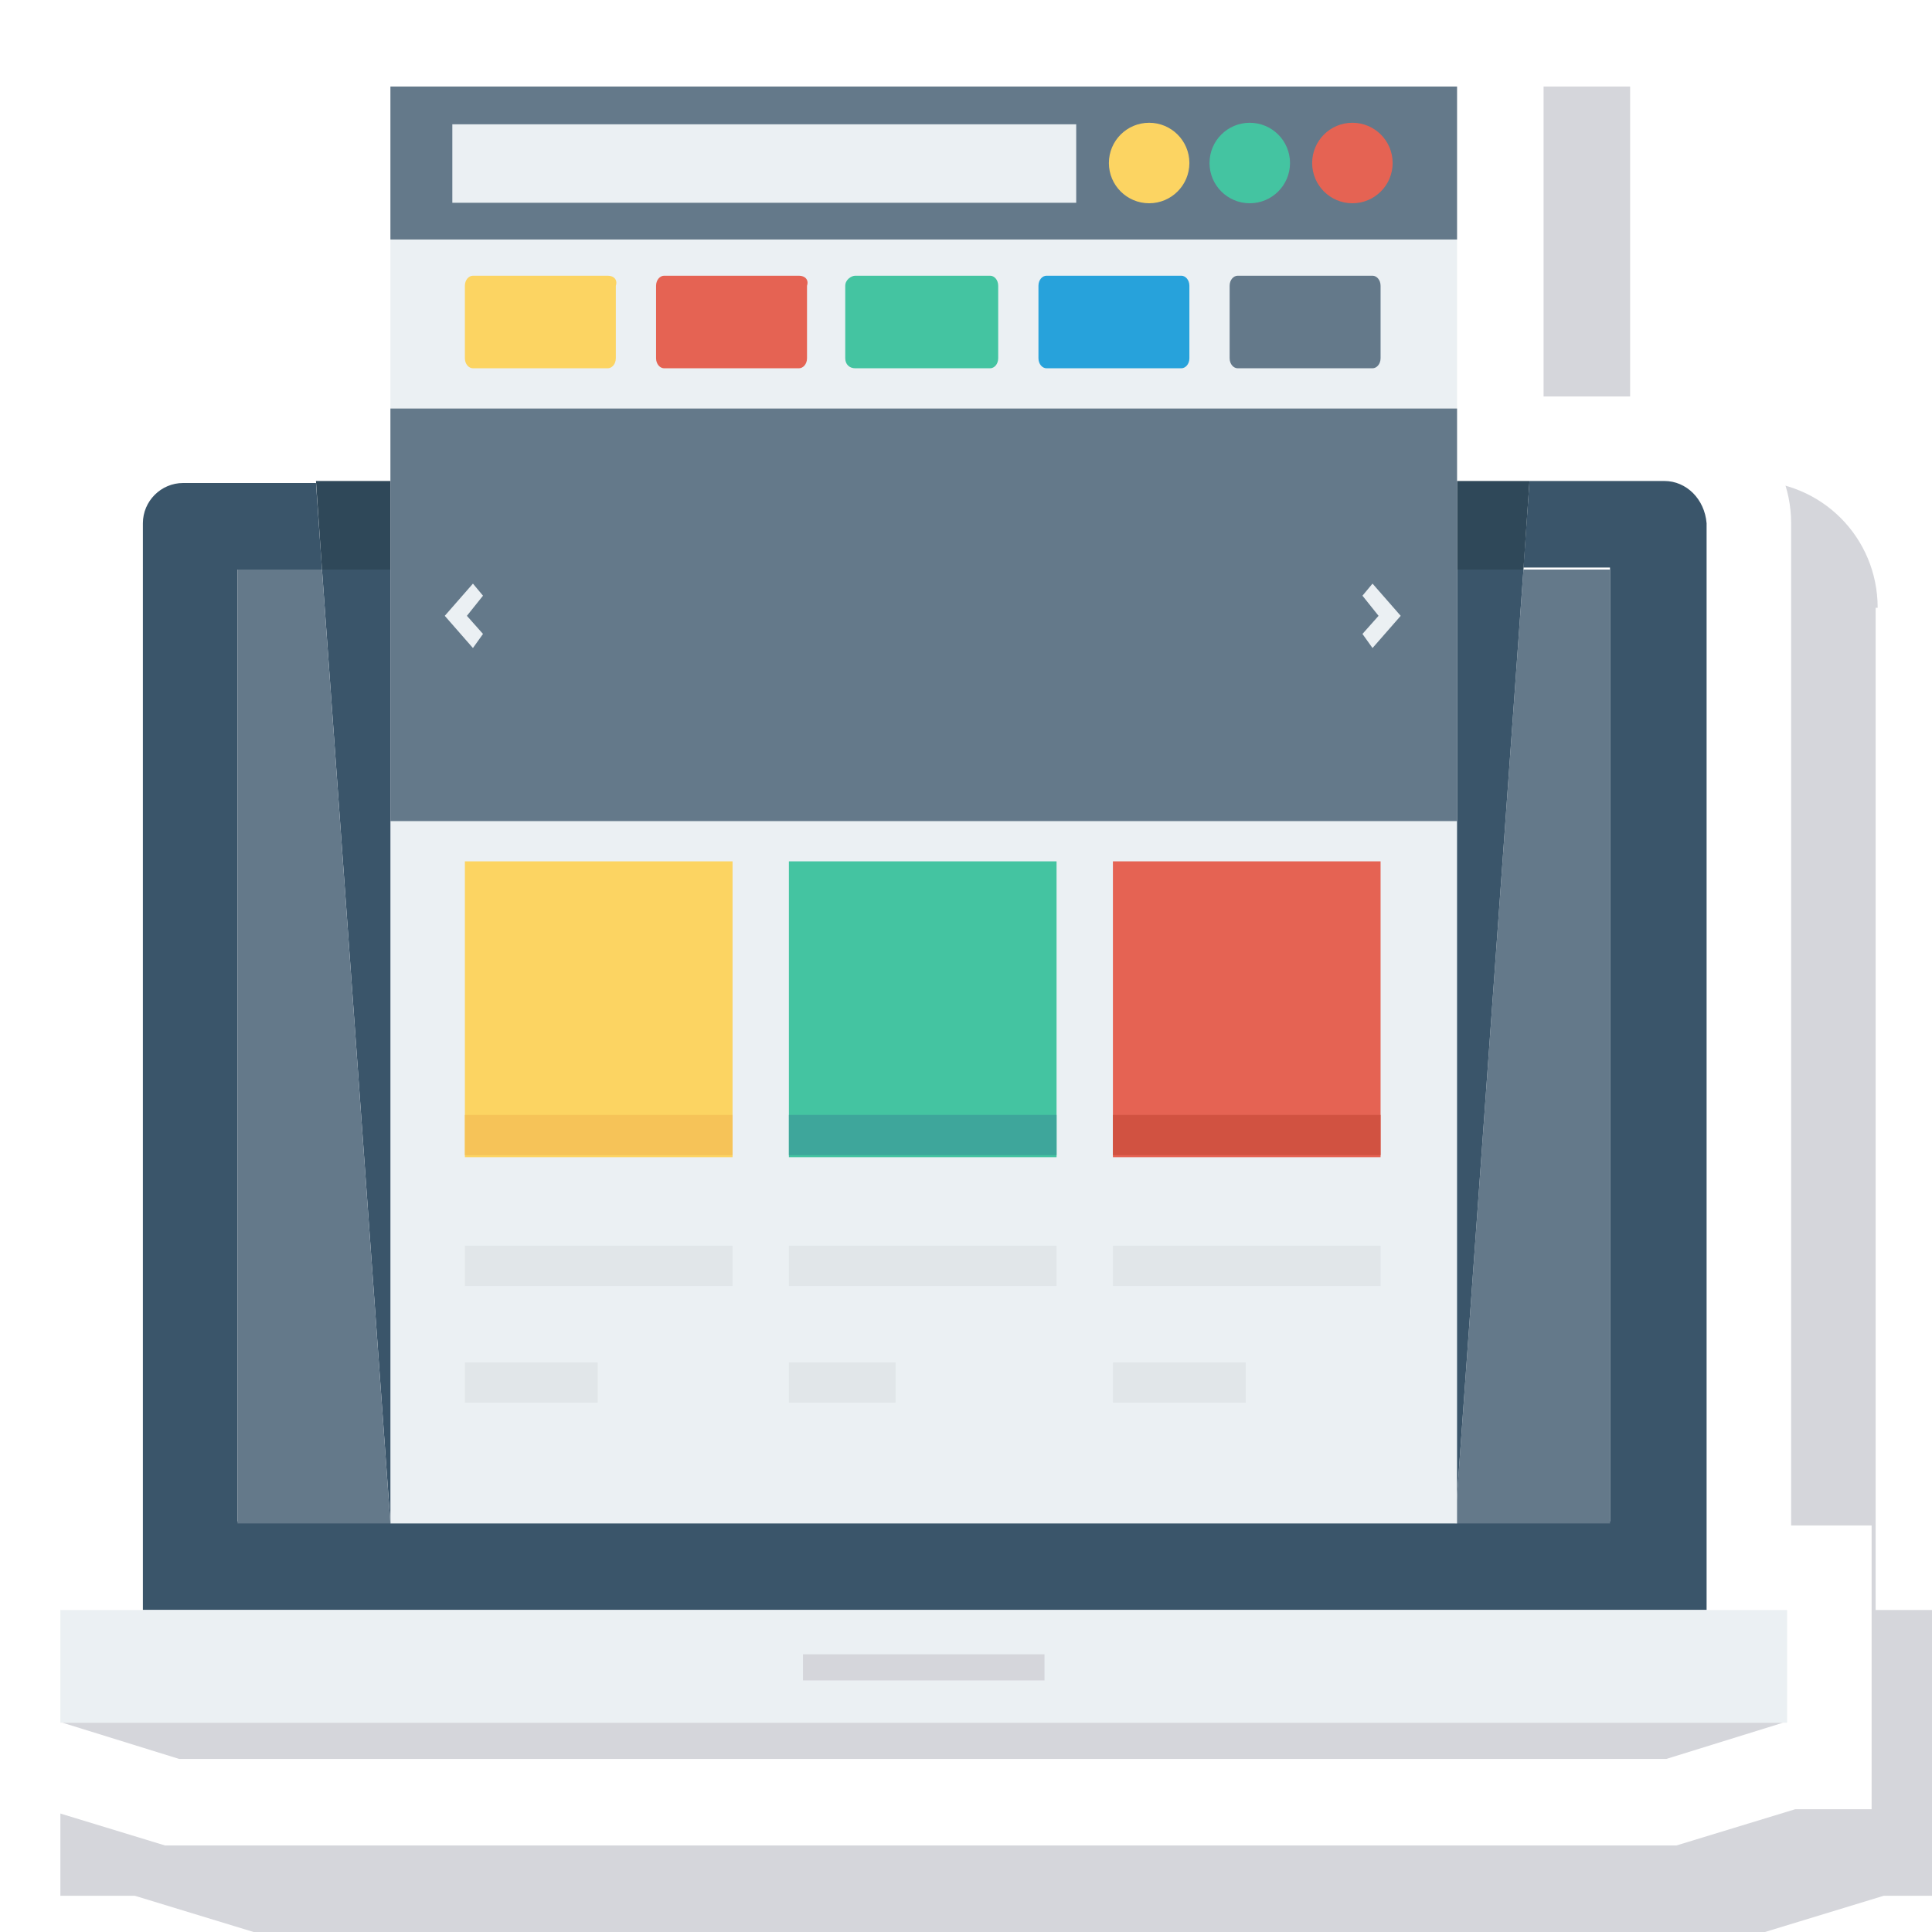
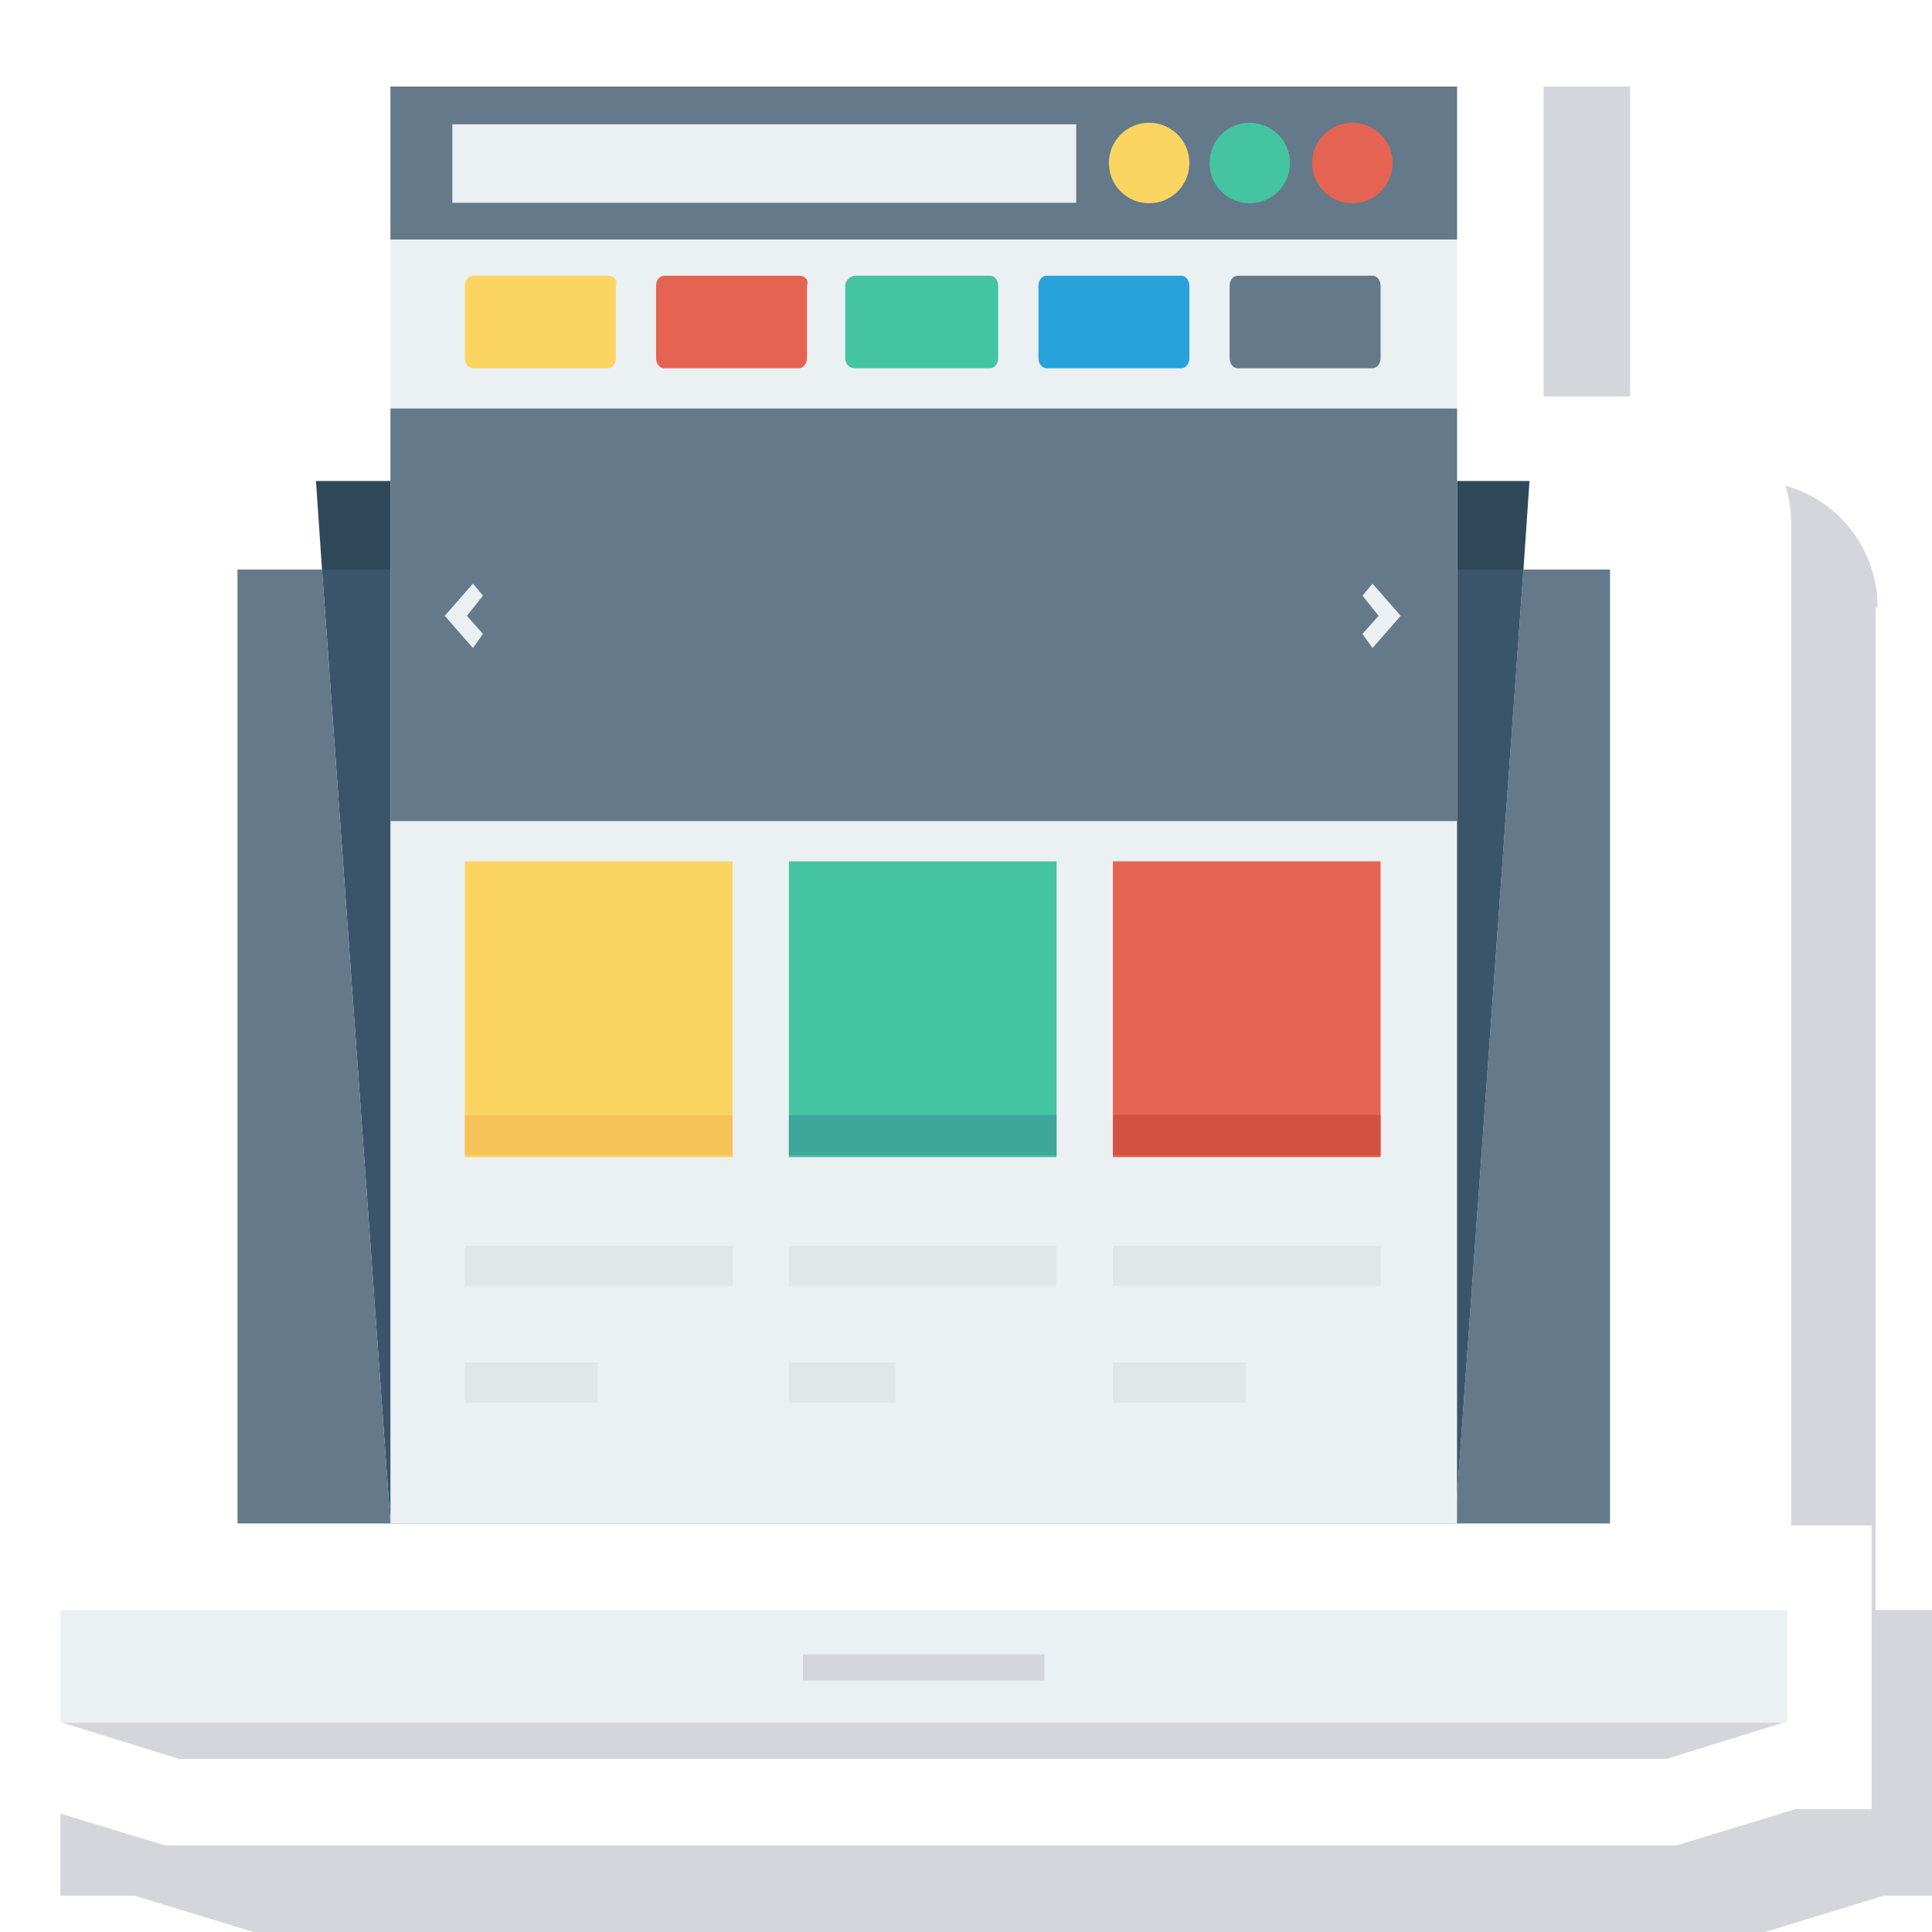
<svg xmlns="http://www.w3.org/2000/svg" id="Layer_1" style="enable-background:new 0 0 96 96;" version="1.1" viewBox="0 0 96 96" xml:space="preserve">
  <style type="text/css">
	.st0{fill:#D5D6DB;}
	.st1{fill:#FFFFFF;}
	.st2{fill:#EBF0F3;}
	.st3{fill:#27A2DB;}
	.st4{fill:#2D93BA;}
	.st5{fill:#E1E6E9;}
	.st6{fill:#3A556A;}
	.st7{fill:#64798A;}
	.st8{fill:#BFBDBD;}
	.st9{fill:#C9E8EA;}
	.st10{fill:#FCD462;}
	.st11{fill:#E56353;}
	.st12{fill:#44C4A1;}
	.st13{fill:#F6C358;}
	.st14{fill:#3EA69B;}
	.st15{fill:#2F4859;}
	.st16{fill:#D15241;}
	.st17{fill:#DC8744;}
	.st18{fill:#31978C;}
	.st19{fill:#CE412D;}
	.st20{fill:#1C75A1;}
	.st21{clip-path:url(#SVGID_2_);fill:#FCD462;}
	.st22{clip-path:url(#SVGID_2_);fill:#FBD462;}
	.st23{clip-path:url(#SVGID_2_);fill:#FAD463;}
	.st24{clip-path:url(#SVGID_2_);fill:#F9D463;}
	.st25{clip-path:url(#SVGID_2_);fill:#F8D463;}
	.st26{clip-path:url(#SVGID_2_);fill:#F7D464;}
	.st27{clip-path:url(#SVGID_2_);fill:#F6D364;}
	.st28{clip-path:url(#SVGID_2_);fill:#F5D364;}
	.st29{clip-path:url(#SVGID_2_);fill:#F4D365;}
	.st30{clip-path:url(#SVGID_2_);fill:#F3D365;}
	.st31{clip-path:url(#SVGID_2_);fill:#F2D365;}
	.st32{clip-path:url(#SVGID_2_);fill:#F1D366;}
	.st33{clip-path:url(#SVGID_2_);fill:#F0D366;}
	.st34{clip-path:url(#SVGID_2_);fill:#EFD366;}
	.st35{clip-path:url(#SVGID_2_);fill:#EED367;}
	.st36{clip-path:url(#SVGID_2_);fill:#EDD367;}
	.st37{clip-path:url(#SVGID_2_);fill:#ECD368;}
	.st38{clip-path:url(#SVGID_2_);fill:#EBD368;}
	.st39{clip-path:url(#SVGID_2_);fill:#EAD268;}
	.st40{clip-path:url(#SVGID_2_);fill:#E9D269;}
	.st41{clip-path:url(#SVGID_2_);fill:#E8D269;}
	.st42{clip-path:url(#SVGID_2_);fill:#E7D269;}
	.st43{clip-path:url(#SVGID_2_);fill:#E6D26A;}
	.st44{clip-path:url(#SVGID_2_);fill:#E5D26A;}
	.st45{clip-path:url(#SVGID_2_);fill:#E4D26A;}
	.st46{clip-path:url(#SVGID_2_);fill:#E3D26B;}
	.st47{clip-path:url(#SVGID_2_);fill:#E2D26B;}
	.st48{clip-path:url(#SVGID_2_);fill:#E1D26B;}
	.st49{clip-path:url(#SVGID_2_);fill:#E0D26C;}
	.st50{clip-path:url(#SVGID_2_);fill:#DFD16C;}
	.st51{clip-path:url(#SVGID_2_);fill:#DED16C;}
	.st52{clip-path:url(#SVGID_2_);fill:#DDD16D;}
	.st53{clip-path:url(#SVGID_2_);fill:#DCD16D;}
	.st54{clip-path:url(#SVGID_2_);fill:#DBD16D;}
	.st55{clip-path:url(#SVGID_2_);fill:#DAD16E;}
	.st56{clip-path:url(#SVGID_2_);fill:#D9D16E;}
	.st57{clip-path:url(#SVGID_2_);fill:#D8D16E;}
	.st58{clip-path:url(#SVGID_2_);fill:#D7D16F;}
	.st59{clip-path:url(#SVGID_2_);fill:#D6D16F;}
	.st60{clip-path:url(#SVGID_2_);fill:#D5D16F;}
	.st61{clip-path:url(#SVGID_2_);fill:#D4D170;}
	.st62{clip-path:url(#SVGID_2_);fill:#D3D070;}
	.st63{clip-path:url(#SVGID_2_);fill:#D2D070;}
	.st64{clip-path:url(#SVGID_2_);fill:#D1D071;}
	.st65{clip-path:url(#SVGID_2_);fill:#D0D071;}
	.st66{clip-path:url(#SVGID_2_);fill:#CFD071;}
	.st67{clip-path:url(#SVGID_2_);fill:#CED072;}
	.st68{clip-path:url(#SVGID_2_);fill:#CDD072;}
	.st69{clip-path:url(#SVGID_2_);fill:#CCD073;}
	.st70{clip-path:url(#SVGID_2_);fill:#CBD073;}
	.st71{clip-path:url(#SVGID_2_);fill:#CAD073;}
	.st72{clip-path:url(#SVGID_2_);fill:#C9D074;}
	.st73{clip-path:url(#SVGID_2_);fill:#C8CF74;}
	.st74{clip-path:url(#SVGID_2_);fill:#C7CF74;}
	.st75{clip-path:url(#SVGID_2_);fill:#C6CF75;}
	.st76{clip-path:url(#SVGID_2_);fill:#C5CF75;}
	.st77{clip-path:url(#SVGID_2_);fill:#C4CF75;}
	.st78{clip-path:url(#SVGID_2_);fill:#C3CF76;}
	.st79{clip-path:url(#SVGID_2_);fill:#C2CF76;}
	.st80{clip-path:url(#SVGID_2_);fill:#C1CF76;}
	.st81{clip-path:url(#SVGID_2_);fill:#C0CF77;}
	.st82{clip-path:url(#SVGID_2_);fill:#BFCF77;}
	.st83{clip-path:url(#SVGID_2_);fill:#BECF77;}
	.st84{clip-path:url(#SVGID_2_);fill:#BDCE78;}
	.st85{clip-path:url(#SVGID_2_);fill:#BCCE78;}
	.st86{clip-path:url(#SVGID_2_);fill:#BBCE78;}
	.st87{clip-path:url(#SVGID_2_);fill:#BACE79;}
	.st88{clip-path:url(#SVGID_2_);fill:#B9CE79;}
	.st89{clip-path:url(#SVGID_2_);fill:#B8CE79;}
	.st90{clip-path:url(#SVGID_2_);fill:#B7CE7A;}
	.st91{clip-path:url(#SVGID_2_);fill:#B6CE7A;}
	.st92{clip-path:url(#SVGID_2_);fill:#B5CE7A;}
	.st93{clip-path:url(#SVGID_2_);fill:#B4CE7B;}
	.st94{clip-path:url(#SVGID_2_);fill:#B3CE7B;}
	.st95{clip-path:url(#SVGID_2_);fill:#B2CE7B;}
	.st96{clip-path:url(#SVGID_2_);fill:#B1CD7C;}
	.st97{clip-path:url(#SVGID_2_);fill:#B0CD7C;}
	.st98{clip-path:url(#SVGID_2_);fill:#AFCD7D;}
	.st99{clip-path:url(#SVGID_2_);fill:#AECD7D;}
	.st100{clip-path:url(#SVGID_2_);fill:#ADCD7D;}
	.st101{clip-path:url(#SVGID_2_);fill:#ACCD7E;}
	.st102{clip-path:url(#SVGID_2_);fill:#ABCD7E;}
	.st103{clip-path:url(#SVGID_2_);fill:#AACD7E;}
	.st104{clip-path:url(#SVGID_2_);fill:#A9CD7F;}
	.st105{clip-path:url(#SVGID_2_);fill:#A8CD7F;}
	.st106{clip-path:url(#SVGID_2_);fill:#A7CD7F;}
	.st107{clip-path:url(#SVGID_2_);fill:#A6CC80;}
	.st108{clip-path:url(#SVGID_2_);fill:#A5CC80;}
	.st109{clip-path:url(#SVGID_2_);fill:#A4CC80;}
	.st110{clip-path:url(#SVGID_2_);fill:#A3CC81;}
	.st111{clip-path:url(#SVGID_2_);fill:#A2CC81;}
	.st112{clip-path:url(#SVGID_2_);fill:#A1CC81;}
	.st113{clip-path:url(#SVGID_2_);fill:#9FCC82;}
	.st114{clip-path:url(#SVGID_2_);fill:#9ECC82;}
	.st115{clip-path:url(#SVGID_2_);fill:#9DCC82;}
	.st116{clip-path:url(#SVGID_2_);fill:#9CCC83;}
	.st117{clip-path:url(#SVGID_2_);fill:#9BCC83;}
	.st118{clip-path:url(#SVGID_2_);fill:#9ACC83;}
	.st119{clip-path:url(#SVGID_2_);fill:#99CB84;}
	.st120{clip-path:url(#SVGID_2_);fill:#98CB84;}
	.st121{clip-path:url(#SVGID_2_);fill:#97CB84;}
	.st122{clip-path:url(#SVGID_2_);fill:#96CB85;}
	.st123{clip-path:url(#SVGID_2_);fill:#95CB85;}
	.st124{clip-path:url(#SVGID_2_);fill:#94CB85;}
	.st125{clip-path:url(#SVGID_2_);fill:#93CB86;}
	.st126{clip-path:url(#SVGID_2_);fill:#92CB86;}
	.st127{clip-path:url(#SVGID_2_);fill:#91CB86;}
	.st128{clip-path:url(#SVGID_2_);fill:#90CB87;}
	.st129{clip-path:url(#SVGID_2_);fill:#8FCB87;}
	.st130{clip-path:url(#SVGID_2_);fill:#8ECA88;}
	.st131{clip-path:url(#SVGID_2_);fill:#8DCA88;}
	.st132{clip-path:url(#SVGID_2_);fill:#8CCA88;}
	.st133{clip-path:url(#SVGID_2_);fill:#8BCA89;}
	.st134{clip-path:url(#SVGID_2_);fill:#8ACA89;}
	.st135{clip-path:url(#SVGID_2_);fill:#89CA89;}
	.st136{clip-path:url(#SVGID_2_);fill:#88CA8A;}
	.st137{clip-path:url(#SVGID_2_);fill:#87CA8A;}
	.st138{clip-path:url(#SVGID_2_);fill:#86CA8A;}
	.st139{clip-path:url(#SVGID_2_);fill:#85CA8B;}
	.st140{clip-path:url(#SVGID_2_);fill:#84CA8B;}
	.st141{clip-path:url(#SVGID_2_);fill:#83CA8B;}
	.st142{clip-path:url(#SVGID_2_);fill:#82C98C;}
	.st143{clip-path:url(#SVGID_2_);fill:#81C98C;}
	.st144{clip-path:url(#SVGID_2_);fill:#80C98C;}
	.st145{clip-path:url(#SVGID_2_);fill:#7FC98D;}
	.st146{clip-path:url(#SVGID_2_);fill:#7EC98D;}
	.st147{clip-path:url(#SVGID_2_);fill:#7DC98D;}
	.st148{clip-path:url(#SVGID_2_);fill:#7CC98E;}
	.st149{clip-path:url(#SVGID_2_);fill:#7BC98E;}
	.st150{clip-path:url(#SVGID_2_);fill:#7AC98E;}
	.st151{clip-path:url(#SVGID_2_);fill:#79C98F;}
	.st152{clip-path:url(#SVGID_2_);fill:#78C98F;}
	.st153{clip-path:url(#SVGID_2_);fill:#77C88F;}
	.st154{clip-path:url(#SVGID_2_);fill:#76C890;}
	.st155{clip-path:url(#SVGID_2_);fill:#75C890;}
	.st156{clip-path:url(#SVGID_2_);fill:#74C890;}
	.st157{clip-path:url(#SVGID_2_);fill:#73C891;}
	.st158{clip-path:url(#SVGID_2_);fill:#72C891;}
	.st159{clip-path:url(#SVGID_2_);fill:#71C892;}
	.st160{clip-path:url(#SVGID_2_);fill:#70C892;}
	.st161{clip-path:url(#SVGID_2_);fill:#6FC892;}
	.st162{clip-path:url(#SVGID_2_);fill:#6EC893;}
	.st163{clip-path:url(#SVGID_2_);fill:#6DC893;}
	.st164{clip-path:url(#SVGID_2_);fill:#6CC793;}
	.st165{clip-path:url(#SVGID_2_);fill:#6BC794;}
	.st166{clip-path:url(#SVGID_2_);fill:#6AC794;}
	.st167{clip-path:url(#SVGID_2_);fill:#69C794;}
	.st168{clip-path:url(#SVGID_2_);fill:#68C795;}
	.st169{clip-path:url(#SVGID_2_);fill:#67C795;}
	.st170{clip-path:url(#SVGID_2_);fill:#66C795;}
	.st171{clip-path:url(#SVGID_2_);fill:#65C796;}
	.st172{clip-path:url(#SVGID_2_);fill:#64C796;}
	.st173{clip-path:url(#SVGID_2_);fill:#63C796;}
	.st174{clip-path:url(#SVGID_2_);fill:#62C797;}
	.st175{clip-path:url(#SVGID_2_);fill:#61C797;}
	.st176{clip-path:url(#SVGID_2_);fill:#60C697;}
	.st177{clip-path:url(#SVGID_2_);fill:#5FC698;}
	.st178{clip-path:url(#SVGID_2_);fill:#5EC698;}
	.st179{clip-path:url(#SVGID_2_);fill:#5DC698;}
	.st180{clip-path:url(#SVGID_2_);fill:#5CC699;}
	.st181{clip-path:url(#SVGID_2_);fill:#5BC699;}
	.st182{clip-path:url(#SVGID_2_);fill:#5AC699;}
	.st183{clip-path:url(#SVGID_2_);fill:#59C69A;}
	.st184{clip-path:url(#SVGID_2_);fill:#58C69A;}
	.st185{clip-path:url(#SVGID_2_);fill:#57C69A;}
	.st186{clip-path:url(#SVGID_2_);fill:#56C69B;}
	.st187{clip-path:url(#SVGID_2_);fill:#55C59B;}
	.st188{clip-path:url(#SVGID_2_);fill:#54C59B;}
	.st189{clip-path:url(#SVGID_2_);fill:#53C59C;}
	.st190{clip-path:url(#SVGID_2_);fill:#52C59C;}
	.st191{clip-path:url(#SVGID_2_);fill:#51C59D;}
	.st192{clip-path:url(#SVGID_2_);fill:#50C59D;}
	.st193{clip-path:url(#SVGID_2_);fill:#4FC59D;}
	.st194{clip-path:url(#SVGID_2_);fill:#4EC59E;}
	.st195{clip-path:url(#SVGID_2_);fill:#4DC59E;}
	.st196{clip-path:url(#SVGID_2_);fill:#4CC59E;}
	.st197{clip-path:url(#SVGID_2_);fill:#4BC59F;}
	.st198{clip-path:url(#SVGID_2_);fill:#4AC59F;}
	.st199{clip-path:url(#SVGID_2_);fill:#49C49F;}
	.st200{clip-path:url(#SVGID_2_);fill:#48C4A0;}
	.st201{clip-path:url(#SVGID_2_);fill:#47C4A0;}
	.st202{clip-path:url(#SVGID_2_);fill:#46C4A0;}
	.st203{clip-path:url(#SVGID_2_);fill:#45C4A1;}
	.st204{clip-path:url(#SVGID_2_);fill:#44C4A1;}
	.st205{clip-path:url(#SVGID_2_);fill:#45C3A1;}
	.st206{clip-path:url(#SVGID_2_);fill:#46C3A0;}
	.st207{clip-path:url(#SVGID_2_);fill:#47C2A0;}
	.st208{clip-path:url(#SVGID_2_);fill:#48C29F;}
	.st209{clip-path:url(#SVGID_2_);fill:#49C19F;}
	.st210{clip-path:url(#SVGID_2_);fill:#4AC09E;}
	.st211{clip-path:url(#SVGID_2_);fill:#4BC09E;}
	.st212{clip-path:url(#SVGID_2_);fill:#4CBF9D;}
	.st213{clip-path:url(#SVGID_2_);fill:#4DBF9D;}
	.st214{clip-path:url(#SVGID_2_);fill:#4EBE9C;}
	.st215{clip-path:url(#SVGID_2_);fill:#4FBD9C;}
	.st216{clip-path:url(#SVGID_2_);fill:#50BD9B;}
	.st217{clip-path:url(#SVGID_2_);fill:#51BC9B;}
	.st218{clip-path:url(#SVGID_2_);fill:#52BC9A;}
	.st219{clip-path:url(#SVGID_2_);fill:#53BB9A;}
	.st220{clip-path:url(#SVGID_2_);fill:#54BA99;}
	.st221{clip-path:url(#SVGID_2_);fill:#55BA99;}
	.st222{clip-path:url(#SVGID_2_);fill:#56B998;}
	.st223{clip-path:url(#SVGID_2_);fill:#57B898;}
	.st224{clip-path:url(#SVGID_2_);fill:#58B897;}
	.st225{clip-path:url(#SVGID_2_);fill:#59B797;}
	.st226{clip-path:url(#SVGID_2_);fill:#5AB796;}
	.st227{clip-path:url(#SVGID_2_);fill:#5BB696;}
	.st228{clip-path:url(#SVGID_2_);fill:#5CB595;}
	.st229{clip-path:url(#SVGID_2_);fill:#5DB595;}
	.st230{clip-path:url(#SVGID_2_);fill:#5EB494;}
	.st231{clip-path:url(#SVGID_2_);fill:#5FB494;}
	.st232{clip-path:url(#SVGID_2_);fill:#60B393;}
	.st233{clip-path:url(#SVGID_2_);fill:#61B293;}
	.st234{clip-path:url(#SVGID_2_);fill:#62B292;}
	.st235{clip-path:url(#SVGID_2_);fill:#63B192;}
	.st236{clip-path:url(#SVGID_2_);fill:#64B191;}
	.st237{clip-path:url(#SVGID_2_);fill:#65B091;}
	.st238{clip-path:url(#SVGID_2_);fill:#66AF90;}
	.st239{clip-path:url(#SVGID_2_);fill:#67AF90;}
	.st240{clip-path:url(#SVGID_2_);fill:#68AE8F;}
	.st241{clip-path:url(#SVGID_2_);fill:#69AE8F;}
	.st242{clip-path:url(#SVGID_2_);fill:#6AAD8E;}
	.st243{clip-path:url(#SVGID_2_);fill:#6BAC8E;}
	.st244{clip-path:url(#SVGID_2_);fill:#6CAC8D;}
	.st245{clip-path:url(#SVGID_2_);fill:#6DAB8D;}
	.st246{clip-path:url(#SVGID_2_);fill:#6EAB8D;}
	.st247{clip-path:url(#SVGID_2_);fill:#6FAA8C;}
	.st248{clip-path:url(#SVGID_2_);fill:#70A98C;}
	.st249{clip-path:url(#SVGID_2_);fill:#71A98B;}
	.st250{clip-path:url(#SVGID_2_);fill:#72A88B;}
	.st251{clip-path:url(#SVGID_2_);fill:#73A88A;}
	.st252{clip-path:url(#SVGID_2_);fill:#74A78A;}
	.st253{clip-path:url(#SVGID_2_);fill:#75A689;}
	.st254{clip-path:url(#SVGID_2_);fill:#76A689;}
	.st255{clip-path:url(#SVGID_2_);fill:#77A588;}
	.st256{clip-path:url(#SVGID_2_);fill:#78A488;}
	.st257{clip-path:url(#SVGID_2_);fill:#79A487;}
	.st258{clip-path:url(#SVGID_2_);fill:#7AA387;}
	.st259{clip-path:url(#SVGID_2_);fill:#7BA386;}
	.st260{clip-path:url(#SVGID_2_);fill:#7CA286;}
	.st261{clip-path:url(#SVGID_2_);fill:#7DA185;}
	.st262{clip-path:url(#SVGID_2_);fill:#7EA185;}
	.st263{clip-path:url(#SVGID_2_);fill:#7FA084;}
	.st264{clip-path:url(#SVGID_2_);fill:#80A084;}
	.st265{clip-path:url(#SVGID_2_);fill:#819F83;}
	.st266{clip-path:url(#SVGID_2_);fill:#829E83;}
	.st267{clip-path:url(#SVGID_2_);fill:#839E82;}
	.st268{clip-path:url(#SVGID_2_);fill:#849D82;}
	.st269{clip-path:url(#SVGID_2_);fill:#859D81;}
	.st270{clip-path:url(#SVGID_2_);fill:#869C81;}
	.st271{clip-path:url(#SVGID_2_);fill:#879B80;}
	.st272{clip-path:url(#SVGID_2_);fill:#889B80;}
	.st273{clip-path:url(#SVGID_2_);fill:#899A7F;}
	.st274{clip-path:url(#SVGID_2_);fill:#8A9A7F;}
	.st275{clip-path:url(#SVGID_2_);fill:#8B997E;}
	.st276{clip-path:url(#SVGID_2_);fill:#8C987E;}
	.st277{clip-path:url(#SVGID_2_);fill:#8D987D;}
	.st278{clip-path:url(#SVGID_2_);fill:#8E977D;}
	.st279{clip-path:url(#SVGID_2_);fill:#8F977C;}
	.st280{clip-path:url(#SVGID_2_);fill:#90967C;}
	.st281{clip-path:url(#SVGID_2_);fill:#91957B;}
	.st282{clip-path:url(#SVGID_2_);fill:#92957B;}
	.st283{clip-path:url(#SVGID_2_);fill:#93947A;}
	.st284{clip-path:url(#SVGID_2_);fill:#95937A;}
	.st285{clip-path:url(#SVGID_2_);fill:#96937A;}
	.st286{clip-path:url(#SVGID_2_);fill:#979279;}
	.st287{clip-path:url(#SVGID_2_);fill:#989279;}
	.st288{clip-path:url(#SVGID_2_);fill:#999178;}
	.st289{clip-path:url(#SVGID_2_);fill:#9A9078;}
	.st290{clip-path:url(#SVGID_2_);fill:#9B9077;}
	.st291{clip-path:url(#SVGID_2_);fill:#9C8F77;}
	.st292{clip-path:url(#SVGID_2_);fill:#9D8F76;}
	.st293{clip-path:url(#SVGID_2_);fill:#9E8E76;}
	.st294{clip-path:url(#SVGID_2_);fill:#9F8D75;}
	.st295{clip-path:url(#SVGID_2_);fill:#A08D75;}
	.st296{clip-path:url(#SVGID_2_);fill:#A18C74;}
	.st297{clip-path:url(#SVGID_2_);fill:#A28C74;}
	.st298{clip-path:url(#SVGID_2_);fill:#A38B73;}
	.st299{clip-path:url(#SVGID_2_);fill:#A48A73;}
	.st300{clip-path:url(#SVGID_2_);fill:#A58A72;}
	.st301{clip-path:url(#SVGID_2_);fill:#A68972;}
	.st302{clip-path:url(#SVGID_2_);fill:#A78971;}
	.st303{clip-path:url(#SVGID_2_);fill:#A88871;}
	.st304{clip-path:url(#SVGID_2_);fill:#A98770;}
	.st305{clip-path:url(#SVGID_2_);fill:#AA8770;}
	.st306{clip-path:url(#SVGID_2_);fill:#AB866F;}
	.st307{clip-path:url(#SVGID_2_);fill:#AC866F;}
	.st308{clip-path:url(#SVGID_2_);fill:#AD856E;}
	.st309{clip-path:url(#SVGID_2_);fill:#AE846E;}
	.st310{clip-path:url(#SVGID_2_);fill:#AF846D;}
	.st311{clip-path:url(#SVGID_2_);fill:#B0836D;}
	.st312{clip-path:url(#SVGID_2_);fill:#B1836C;}
	.st313{clip-path:url(#SVGID_2_);fill:#B2826C;}
	.st314{clip-path:url(#SVGID_2_);fill:#B3816B;}
	.st315{clip-path:url(#SVGID_2_);fill:#B4816B;}
	.st316{clip-path:url(#SVGID_2_);fill:#B5806A;}
	.st317{clip-path:url(#SVGID_2_);fill:#B67F6A;}
	.st318{clip-path:url(#SVGID_2_);fill:#B77F69;}
	.st319{clip-path:url(#SVGID_2_);fill:#B87E69;}
	.st320{clip-path:url(#SVGID_2_);fill:#B97E68;}
	.st321{clip-path:url(#SVGID_2_);fill:#BA7D68;}
	.st322{clip-path:url(#SVGID_2_);fill:#BB7C67;}
	.st323{clip-path:url(#SVGID_2_);fill:#BC7C67;}
	.st324{clip-path:url(#SVGID_2_);fill:#BD7B66;}
	.st325{clip-path:url(#SVGID_2_);fill:#BE7B66;}
	.st326{clip-path:url(#SVGID_2_);fill:#BF7A66;}
	.st327{clip-path:url(#SVGID_2_);fill:#C07965;}
	.st328{clip-path:url(#SVGID_2_);fill:#C17965;}
	.st329{clip-path:url(#SVGID_2_);fill:#C27864;}
	.st330{clip-path:url(#SVGID_2_);fill:#C37864;}
	.st331{clip-path:url(#SVGID_2_);fill:#C47763;}
	.st332{clip-path:url(#SVGID_2_);fill:#C57663;}
	.st333{clip-path:url(#SVGID_2_);fill:#C67662;}
	.st334{clip-path:url(#SVGID_2_);fill:#C77562;}
	.st335{clip-path:url(#SVGID_2_);fill:#C87561;}
	.st336{clip-path:url(#SVGID_2_);fill:#C97461;}
	.st337{clip-path:url(#SVGID_2_);fill:#CA7360;}
	.st338{clip-path:url(#SVGID_2_);fill:#CB7360;}
	.st339{clip-path:url(#SVGID_2_);fill:#CC725F;}
	.st340{clip-path:url(#SVGID_2_);fill:#CD725F;}
	.st341{clip-path:url(#SVGID_2_);fill:#CE715E;}
	.st342{clip-path:url(#SVGID_2_);fill:#CF705E;}
	.st343{clip-path:url(#SVGID_2_);fill:#D0705D;}
	.st344{clip-path:url(#SVGID_2_);fill:#D16F5D;}
	.st345{clip-path:url(#SVGID_2_);fill:#D26F5C;}
	.st346{clip-path:url(#SVGID_2_);fill:#D36E5C;}
	.st347{clip-path:url(#SVGID_2_);fill:#D46D5B;}
	.st348{clip-path:url(#SVGID_2_);fill:#D56D5B;}
	.st349{clip-path:url(#SVGID_2_);fill:#D66C5A;}
	.st350{clip-path:url(#SVGID_2_);fill:#D76B5A;}
	.st351{clip-path:url(#SVGID_2_);fill:#D86B59;}
	.st352{clip-path:url(#SVGID_2_);fill:#D96A59;}
	.st353{clip-path:url(#SVGID_2_);fill:#DA6A58;}
	.st354{clip-path:url(#SVGID_2_);fill:#DB6958;}
	.st355{clip-path:url(#SVGID_2_);fill:#DC6857;}
	.st356{clip-path:url(#SVGID_2_);fill:#DD6857;}
	.st357{clip-path:url(#SVGID_2_);fill:#DE6756;}
	.st358{clip-path:url(#SVGID_2_);fill:#DF6756;}
	.st359{clip-path:url(#SVGID_2_);fill:#E06655;}
	.st360{clip-path:url(#SVGID_2_);fill:#E16555;}
	.st361{clip-path:url(#SVGID_2_);fill:#E26554;}
	.st362{clip-path:url(#SVGID_2_);fill:#E36454;}
	.st363{clip-path:url(#SVGID_2_);fill:#E46453;}
	.st364{clip-path:url(#SVGID_2_);fill:#E56353;}
	.st365{clip-path:url(#SVGID_2_);fill:#E56453;}
	.st366{clip-path:url(#SVGID_2_);fill:#E46552;}
	.st367{clip-path:url(#SVGID_2_);fill:#E46652;}
	.st368{clip-path:url(#SVGID_2_);fill:#E46751;}
	.st369{clip-path:url(#SVGID_2_);fill:#E46851;}
	.st370{clip-path:url(#SVGID_2_);fill:#E36950;}
	.st371{clip-path:url(#SVGID_2_);fill:#E36A50;}
	.st372{clip-path:url(#SVGID_2_);fill:#E36B50;}
	.st373{clip-path:url(#SVGID_2_);fill:#E36C4F;}
	.st374{clip-path:url(#SVGID_2_);fill:#E26D4F;}
	.st375{clip-path:url(#SVGID_2_);fill:#E26E4E;}
	.st376{clip-path:url(#SVGID_2_);fill:#E26F4E;}
	.st377{clip-path:url(#SVGID_2_);fill:#E2704D;}
	.st378{clip-path:url(#SVGID_2_);fill:#E1714D;}
	.st379{clip-path:url(#SVGID_2_);fill:#E1724D;}
	.st380{clip-path:url(#SVGID_2_);fill:#E1734C;}
	.st381{clip-path:url(#SVGID_2_);fill:#E1744C;}
	.st382{clip-path:url(#SVGID_2_);fill:#E0764B;}
	.st383{clip-path:url(#SVGID_2_);fill:#E0774B;}
	.st384{clip-path:url(#SVGID_2_);fill:#E0784A;}
	.st385{clip-path:url(#SVGID_2_);fill:#E0794A;}
	.st386{clip-path:url(#SVGID_2_);fill:#DF7A4A;}
	.st387{clip-path:url(#SVGID_2_);fill:#DF7B49;}
	.st388{clip-path:url(#SVGID_2_);fill:#DF7C49;}
	.st389{clip-path:url(#SVGID_2_);fill:#DF7D48;}
	.st390{clip-path:url(#SVGID_2_);fill:#DE7E48;}
	.st391{clip-path:url(#SVGID_2_);fill:#DE7F47;}
	.st392{clip-path:url(#SVGID_2_);fill:#DE8047;}
	.st393{clip-path:url(#SVGID_2_);fill:#DE8147;}
	.st394{clip-path:url(#SVGID_2_);fill:#DD8246;}
	.st395{clip-path:url(#SVGID_2_);fill:#DD8346;}
	.st396{clip-path:url(#SVGID_2_);fill:#DD8445;}
	.st397{clip-path:url(#SVGID_2_);fill:#DD8545;}
	.st398{clip-path:url(#SVGID_2_);fill:#DC8644;}
	.st399{clip-path:url(#SVGID_2_);fill:#DC8744;}
	.st400{clip-path:url(#SVGID_2_);fill:#DB8745;}
	.st401{clip-path:url(#SVGID_2_);fill:#DA8746;}
	.st402{clip-path:url(#SVGID_2_);fill:#D98747;}
	.st403{clip-path:url(#SVGID_2_);fill:#D88847;}
	.st404{clip-path:url(#SVGID_2_);fill:#D78848;}
	.st405{clip-path:url(#SVGID_2_);fill:#D68849;}
	.st406{clip-path:url(#SVGID_2_);fill:#D5884A;}
	.st407{clip-path:url(#SVGID_2_);fill:#D4884B;}
	.st408{clip-path:url(#SVGID_2_);fill:#D3884C;}
	.st409{clip-path:url(#SVGID_2_);fill:#D2894C;}
	.st410{clip-path:url(#SVGID_2_);fill:#D1894D;}
	.st411{clip-path:url(#SVGID_2_);fill:#D0894E;}
	.st412{clip-path:url(#SVGID_2_);fill:#CF894F;}
	.st413{clip-path:url(#SVGID_2_);fill:#CE8950;}
	.st414{clip-path:url(#SVGID_2_);fill:#CD8951;}
	.st415{clip-path:url(#SVGID_2_);fill:#CC8951;}
	.st416{clip-path:url(#SVGID_2_);fill:#CB8A52;}
	.st417{clip-path:url(#SVGID_2_);fill:#CA8A53;}
	.st418{clip-path:url(#SVGID_2_);fill:#C98A54;}
	.st419{clip-path:url(#SVGID_2_);fill:#C88A55;}
	.st420{clip-path:url(#SVGID_2_);fill:#C78A56;}
	.st421{clip-path:url(#SVGID_2_);fill:#C68A56;}
	.st422{clip-path:url(#SVGID_2_);fill:#C58A57;}
	.st423{clip-path:url(#SVGID_2_);fill:#C48B58;}
	.st424{clip-path:url(#SVGID_2_);fill:#C38B59;}
	.st425{clip-path:url(#SVGID_2_);fill:#C28B5A;}
	.st426{clip-path:url(#SVGID_2_);fill:#C18B5B;}
	.st427{clip-path:url(#SVGID_2_);fill:#C08B5B;}
	.st428{clip-path:url(#SVGID_2_);fill:#BF8B5C;}
	.st429{clip-path:url(#SVGID_2_);fill:#BE8C5D;}
	.st430{clip-path:url(#SVGID_2_);fill:#BD8C5E;}
	.st431{clip-path:url(#SVGID_2_);fill:#BC8C5F;}
	.st432{clip-path:url(#SVGID_2_);fill:#BB8C60;}
	.st433{clip-path:url(#SVGID_2_);fill:#BA8C61;}
	.st434{clip-path:url(#SVGID_2_);fill:#B98C61;}
	.st435{clip-path:url(#SVGID_2_);fill:#B88C62;}
	.st436{clip-path:url(#SVGID_2_);fill:#B78D63;}
	.st437{clip-path:url(#SVGID_2_);fill:#B68D64;}
	.st438{clip-path:url(#SVGID_2_);fill:#B58D65;}
	.st439{clip-path:url(#SVGID_2_);fill:#B48D66;}
	.st440{clip-path:url(#SVGID_2_);fill:#B38D66;}
	.st441{clip-path:url(#SVGID_2_);fill:#B28D67;}
	.st442{clip-path:url(#SVGID_2_);fill:#B18D68;}
	.st443{clip-path:url(#SVGID_2_);fill:#B08E69;}
	.st444{clip-path:url(#SVGID_2_);fill:#AF8E6A;}
	.st445{clip-path:url(#SVGID_2_);fill:#AE8E6B;}
	.st446{clip-path:url(#SVGID_2_);fill:#AD8E6B;}
	.st447{clip-path:url(#SVGID_2_);fill:#AC8E6C;}
	.st448{clip-path:url(#SVGID_2_);fill:#AB8E6D;}
	.st449{clip-path:url(#SVGID_2_);fill:#AA8F6E;}
	.st450{clip-path:url(#SVGID_2_);fill:#A98F6F;}
	.st451{clip-path:url(#SVGID_2_);fill:#A88F70;}
	.st452{clip-path:url(#SVGID_2_);fill:#A78F70;}
	.st453{clip-path:url(#SVGID_2_);fill:#A68F71;}
	.st454{clip-path:url(#SVGID_2_);fill:#A58F72;}
	.st455{clip-path:url(#SVGID_2_);fill:#A48F73;}
	.st456{clip-path:url(#SVGID_2_);fill:#A39074;}
	.st457{clip-path:url(#SVGID_2_);fill:#A29075;}
	.st458{clip-path:url(#SVGID_2_);fill:#A19075;}
	.st459{clip-path:url(#SVGID_2_);fill:#A09076;}
	.st460{clip-path:url(#SVGID_2_);fill:#9F9077;}
	.st461{clip-path:url(#SVGID_2_);fill:#9E9078;}
	.st462{clip-path:url(#SVGID_2_);fill:#9D9079;}
	.st463{clip-path:url(#SVGID_2_);fill:#9C917A;}
	.st464{clip-path:url(#SVGID_2_);fill:#9B917B;}
	.st465{clip-path:url(#SVGID_2_);fill:#9A917B;}
	.st466{clip-path:url(#SVGID_2_);fill:#99917C;}
	.st467{clip-path:url(#SVGID_2_);fill:#98917D;}
	.st468{clip-path:url(#SVGID_2_);fill:#97917E;}
	.st469{clip-path:url(#SVGID_2_);fill:#96927F;}
	.st470{clip-path:url(#SVGID_2_);fill:#959280;}
	.st471{clip-path:url(#SVGID_2_);fill:#949280;}
	.st472{clip-path:url(#SVGID_2_);fill:#939281;}
	.st473{clip-path:url(#SVGID_2_);fill:#929282;}
	.st474{clip-path:url(#SVGID_2_);fill:#919283;}
	.st475{clip-path:url(#SVGID_2_);fill:#909284;}
	.st476{clip-path:url(#SVGID_2_);fill:#8F9385;}
	.st477{clip-path:url(#SVGID_2_);fill:#8E9385;}
	.st478{clip-path:url(#SVGID_2_);fill:#8D9386;}
	.st479{clip-path:url(#SVGID_2_);fill:#8C9387;}
	.st480{clip-path:url(#SVGID_2_);fill:#8B9388;}
	.st481{clip-path:url(#SVGID_2_);fill:#8A9389;}
	.st482{clip-path:url(#SVGID_2_);fill:#89938A;}
	.st483{clip-path:url(#SVGID_2_);fill:#88948A;}
	.st484{clip-path:url(#SVGID_2_);fill:#87948B;}
	.st485{clip-path:url(#SVGID_2_);fill:#86948C;}
	.st486{clip-path:url(#SVGID_2_);fill:#85948D;}
	.st487{clip-path:url(#SVGID_2_);fill:#84948E;}
	.st488{clip-path:url(#SVGID_2_);fill:#83948F;}
	.st489{clip-path:url(#SVGID_2_);fill:#819590;}
	.st490{clip-path:url(#SVGID_2_);fill:#809590;}
	.st491{clip-path:url(#SVGID_2_);fill:#7F9591;}
	.st492{clip-path:url(#SVGID_2_);fill:#7E9592;}
	.st493{clip-path:url(#SVGID_2_);fill:#7D9593;}
	.st494{clip-path:url(#SVGID_2_);fill:#7C9594;}
	.st495{clip-path:url(#SVGID_2_);fill:#7B9595;}
	.st496{clip-path:url(#SVGID_2_);fill:#7A9695;}
	.st497{clip-path:url(#SVGID_2_);fill:#799696;}
	.st498{clip-path:url(#SVGID_2_);fill:#789697;}
	.st499{clip-path:url(#SVGID_2_);fill:#779698;}
	.st500{clip-path:url(#SVGID_2_);fill:#769699;}
	.st501{clip-path:url(#SVGID_2_);fill:#75969A;}
	.st502{clip-path:url(#SVGID_2_);fill:#74969A;}
	.st503{clip-path:url(#SVGID_2_);fill:#73979B;}
	.st504{clip-path:url(#SVGID_2_);fill:#72979C;}
	.st505{clip-path:url(#SVGID_2_);fill:#71979D;}
	.st506{clip-path:url(#SVGID_2_);fill:#70979E;}
	.st507{clip-path:url(#SVGID_2_);fill:#6F979F;}
	.st508{clip-path:url(#SVGID_2_);fill:#6E979F;}
	.st509{clip-path:url(#SVGID_2_);fill:#6D98A0;}
	.st510{clip-path:url(#SVGID_2_);fill:#6C98A1;}
	.st511{clip-path:url(#SVGID_2_);fill:#6B98A2;}
	.st512{clip-path:url(#SVGID_2_);fill:#6A98A3;}
	.st513{clip-path:url(#SVGID_2_);fill:#6998A4;}
	.st514{clip-path:url(#SVGID_2_);fill:#6898A4;}
	.st515{clip-path:url(#SVGID_2_);fill:#6798A5;}
	.st516{clip-path:url(#SVGID_2_);fill:#6699A6;}
	.st517{clip-path:url(#SVGID_2_);fill:#6599A7;}
	.st518{clip-path:url(#SVGID_2_);fill:#6499A8;}
	.st519{clip-path:url(#SVGID_2_);fill:#6399A9;}
	.st520{clip-path:url(#SVGID_2_);fill:#6299AA;}
	.st521{clip-path:url(#SVGID_2_);fill:#6199AA;}
	.st522{clip-path:url(#SVGID_2_);fill:#6099AB;}
	.st523{clip-path:url(#SVGID_2_);fill:#5F9AAC;}
	.st524{clip-path:url(#SVGID_2_);fill:#5E9AAD;}
	.st525{clip-path:url(#SVGID_2_);fill:#5D9AAE;}
	.st526{clip-path:url(#SVGID_2_);fill:#5C9AAF;}
	.st527{clip-path:url(#SVGID_2_);fill:#5B9AAF;}
	.st528{clip-path:url(#SVGID_2_);fill:#5A9AB0;}
	.st529{clip-path:url(#SVGID_2_);fill:#599BB1;}
	.st530{clip-path:url(#SVGID_2_);fill:#589BB2;}
	.st531{clip-path:url(#SVGID_2_);fill:#579BB3;}
	.st532{clip-path:url(#SVGID_2_);fill:#569BB4;}
	.st533{clip-path:url(#SVGID_2_);fill:#559BB4;}
	.st534{clip-path:url(#SVGID_2_);fill:#549BB5;}
	.st535{clip-path:url(#SVGID_2_);fill:#539BB6;}
	.st536{clip-path:url(#SVGID_2_);fill:#529CB7;}
	.st537{clip-path:url(#SVGID_2_);fill:#519CB8;}
	.st538{clip-path:url(#SVGID_2_);fill:#509CB9;}
	.st539{clip-path:url(#SVGID_2_);fill:#4F9CB9;}
	.st540{clip-path:url(#SVGID_2_);fill:#4E9CBA;}
	.st541{clip-path:url(#SVGID_2_);fill:#4D9CBB;}
	.st542{clip-path:url(#SVGID_2_);fill:#4C9CBC;}
	.st543{clip-path:url(#SVGID_2_);fill:#4B9DBD;}
	.st544{clip-path:url(#SVGID_2_);fill:#4A9DBE;}
	.st545{clip-path:url(#SVGID_2_);fill:#499DBE;}
	.st546{clip-path:url(#SVGID_2_);fill:#489DBF;}
	.st547{clip-path:url(#SVGID_2_);fill:#479DC0;}
	.st548{clip-path:url(#SVGID_2_);fill:#469DC1;}
	.st549{clip-path:url(#SVGID_2_);fill:#459EC2;}
	.st550{clip-path:url(#SVGID_2_);fill:#449EC3;}
	.st551{clip-path:url(#SVGID_2_);fill:#439EC4;}
	.st552{clip-path:url(#SVGID_2_);fill:#429EC4;}
	.st553{clip-path:url(#SVGID_2_);fill:#419EC5;}
	.st554{clip-path:url(#SVGID_2_);fill:#409EC6;}
	.st555{clip-path:url(#SVGID_2_);fill:#3F9EC7;}
	.st556{clip-path:url(#SVGID_2_);fill:#3E9FC8;}
	.st557{clip-path:url(#SVGID_2_);fill:#3D9FC9;}
	.st558{clip-path:url(#SVGID_2_);fill:#3C9FC9;}
	.st559{clip-path:url(#SVGID_2_);fill:#3B9FCA;}
	.st560{clip-path:url(#SVGID_2_);fill:#3A9FCB;}
	.st561{clip-path:url(#SVGID_2_);fill:#399FCC;}
	.st562{clip-path:url(#SVGID_2_);fill:#389FCD;}
	.st563{clip-path:url(#SVGID_2_);fill:#37A0CE;}
	.st564{clip-path:url(#SVGID_2_);fill:#36A0CE;}
	.st565{clip-path:url(#SVGID_2_);fill:#35A0CF;}
	.st566{clip-path:url(#SVGID_2_);fill:#34A0D0;}
	.st567{clip-path:url(#SVGID_2_);fill:#33A0D1;}
	.st568{clip-path:url(#SVGID_2_);fill:#32A0D2;}
	.st569{clip-path:url(#SVGID_2_);fill:#31A1D3;}
	.st570{clip-path:url(#SVGID_2_);fill:#30A1D3;}
	.st571{clip-path:url(#SVGID_2_);fill:#2FA1D4;}
	.st572{clip-path:url(#SVGID_2_);fill:#2EA1D5;}
	.st573{clip-path:url(#SVGID_2_);fill:#2DA1D6;}
	.st574{clip-path:url(#SVGID_2_);fill:#2CA1D7;}
	.st575{clip-path:url(#SVGID_2_);fill:#2BA1D8;}
	.st576{clip-path:url(#SVGID_2_);fill:#2AA2D8;}
	.st577{clip-path:url(#SVGID_2_);fill:#29A2D9;}
	.st578{clip-path:url(#SVGID_2_);fill:#28A2DA;}
	.st579{clip-path:url(#SVGID_2_);fill:#27A2DB;}
	.st580{clip-path:url(#SVGID_2_);fill:#27A1DA;}
	.st581{clip-path:url(#SVGID_2_);fill:#27A1D9;}
	.st582{clip-path:url(#SVGID_2_);fill:#27A0D8;}
	.st583{clip-path:url(#SVGID_2_);fill:#279FD7;}
	.st584{clip-path:url(#SVGID_2_);fill:#279FD6;}
	.st585{clip-path:url(#SVGID_2_);fill:#279ED5;}
	.st586{clip-path:url(#SVGID_2_);fill:#279DD4;}
	.st587{clip-path:url(#SVGID_2_);fill:#279CD3;}
	.st588{clip-path:url(#SVGID_2_);fill:#289CD2;}
	.st589{clip-path:url(#SVGID_2_);fill:#289BD1;}
	.st590{clip-path:url(#SVGID_2_);fill:#289AD0;}
	.st591{clip-path:url(#SVGID_2_);fill:#289ACF;}
	.st592{clip-path:url(#SVGID_2_);fill:#2899CE;}
	.st593{clip-path:url(#SVGID_2_);fill:#2898CD;}
	.st594{clip-path:url(#SVGID_2_);fill:#2898CC;}
	.st595{clip-path:url(#SVGID_2_);fill:#2897CB;}
	.st596{clip-path:url(#SVGID_2_);fill:#2896CA;}
	.st597{clip-path:url(#SVGID_2_);fill:#2895C9;}
	.st598{clip-path:url(#SVGID_2_);fill:#2895C8;}
	.st599{clip-path:url(#SVGID_2_);fill:#2894C7;}
	.st600{clip-path:url(#SVGID_2_);fill:#2893C6;}
	.st601{clip-path:url(#SVGID_2_);fill:#2893C5;}
	.st602{clip-path:url(#SVGID_2_);fill:#2892C4;}
	.st603{clip-path:url(#SVGID_2_);fill:#2891C3;}
	.st604{clip-path:url(#SVGID_2_);fill:#2991C2;}
	.st605{clip-path:url(#SVGID_2_);fill:#2990C1;}
	.st606{clip-path:url(#SVGID_2_);fill:#298FC0;}
	.st607{clip-path:url(#SVGID_2_);fill:#298EBF;}
	.st608{clip-path:url(#SVGID_2_);fill:#298EBE;}
	.st609{clip-path:url(#SVGID_2_);fill:#298DBD;}
	.st610{clip-path:url(#SVGID_2_);fill:#298CBC;}
	.st611{clip-path:url(#SVGID_2_);fill:#298CBB;}
	.st612{clip-path:url(#SVGID_2_);fill:#298BBA;}
	.st613{clip-path:url(#SVGID_2_);fill:#298AB9;}
	.st614{clip-path:url(#SVGID_2_);fill:#298AB8;}
	.st615{clip-path:url(#SVGID_2_);fill:#2989B7;}
	.st616{clip-path:url(#SVGID_2_);fill:#2988B6;}
	.st617{clip-path:url(#SVGID_2_);fill:#2987B5;}
	.st618{clip-path:url(#SVGID_2_);fill:#2987B4;}
	.st619{clip-path:url(#SVGID_2_);fill:#2986B3;}
	.st620{clip-path:url(#SVGID_2_);fill:#2A85B2;}
	.st621{clip-path:url(#SVGID_2_);fill:#2A85B1;}
	.st622{clip-path:url(#SVGID_2_);fill:#2A84B0;}
	.st623{clip-path:url(#SVGID_2_);fill:#2A83AF;}
	.st624{clip-path:url(#SVGID_2_);fill:#2A83AE;}
	.st625{clip-path:url(#SVGID_2_);fill:#2A82AD;}
	.st626{clip-path:url(#SVGID_2_);fill:#2A81AC;}
	.st627{clip-path:url(#SVGID_2_);fill:#2A81AB;}
	.st628{clip-path:url(#SVGID_2_);fill:#2A80AA;}
	.st629{clip-path:url(#SVGID_2_);fill:#2A7FA9;}
	.st630{clip-path:url(#SVGID_2_);fill:#2A7EA8;}
	.st631{clip-path:url(#SVGID_2_);fill:#2A7EA7;}
	.st632{clip-path:url(#SVGID_2_);fill:#2A7DA6;}
	.st633{clip-path:url(#SVGID_2_);fill:#2A7CA5;}
	.st634{clip-path:url(#SVGID_2_);fill:#2A7CA4;}
	.st635{clip-path:url(#SVGID_2_);fill:#2A7BA3;}
	.st636{clip-path:url(#SVGID_2_);fill:#2B7AA2;}
	.st637{clip-path:url(#SVGID_2_);fill:#2B7AA1;}
	.st638{clip-path:url(#SVGID_2_);fill:#2B79A0;}
	.st639{clip-path:url(#SVGID_2_);fill:#2B789F;}
	.st640{clip-path:url(#SVGID_2_);fill:#2B779E;}
	.st641{clip-path:url(#SVGID_2_);fill:#2B779D;}
	.st642{clip-path:url(#SVGID_2_);fill:#2B769C;}
	.st643{clip-path:url(#SVGID_2_);fill:#2B759B;}
	.st644{clip-path:url(#SVGID_2_);fill:#2B7599;}
	.st645{clip-path:url(#SVGID_2_);fill:#2B7498;}
	.st646{clip-path:url(#SVGID_2_);fill:#2B7397;}
	.st647{clip-path:url(#SVGID_2_);fill:#2B7396;}
	.st648{clip-path:url(#SVGID_2_);fill:#2B7295;}
	.st649{clip-path:url(#SVGID_2_);fill:#2B7194;}
	.st650{clip-path:url(#SVGID_2_);fill:#2B7093;}
	.st651{clip-path:url(#SVGID_2_);fill:#2B7092;}
	.st652{clip-path:url(#SVGID_2_);fill:#2C6F91;}
	.st653{clip-path:url(#SVGID_2_);fill:#2C6E90;}
	.st654{clip-path:url(#SVGID_2_);fill:#2C6E8F;}
	.st655{clip-path:url(#SVGID_2_);fill:#2C6D8E;}
	.st656{clip-path:url(#SVGID_2_);fill:#2C6C8D;}
	.st657{clip-path:url(#SVGID_2_);fill:#2C6C8C;}
	.st658{clip-path:url(#SVGID_2_);fill:#2C6B8B;}
	.st659{clip-path:url(#SVGID_2_);fill:#2C6A8A;}
	.st660{clip-path:url(#SVGID_2_);fill:#2C6989;}
	.st661{clip-path:url(#SVGID_2_);fill:#2C6988;}
	.st662{clip-path:url(#SVGID_2_);fill:#2C6887;}
	.st663{clip-path:url(#SVGID_2_);fill:#2C6786;}
	.st664{clip-path:url(#SVGID_2_);fill:#2C6785;}
	.st665{clip-path:url(#SVGID_2_);fill:#2C6684;}
	.st666{clip-path:url(#SVGID_2_);fill:#2C6583;}
	.st667{clip-path:url(#SVGID_2_);fill:#2C6582;}
	.st668{clip-path:url(#SVGID_2_);fill:#2D6481;}
	.st669{clip-path:url(#SVGID_2_);fill:#2D6380;}
	.st670{clip-path:url(#SVGID_2_);fill:#2D637F;}
	.st671{clip-path:url(#SVGID_2_);fill:#2D627E;}
	.st672{clip-path:url(#SVGID_2_);fill:#2D617D;}
	.st673{clip-path:url(#SVGID_2_);fill:#2D607C;}
	.st674{clip-path:url(#SVGID_2_);fill:#2D607B;}
	.st675{clip-path:url(#SVGID_2_);fill:#2D5F7A;}
	.st676{clip-path:url(#SVGID_2_);fill:#2D5E79;}
	.st677{clip-path:url(#SVGID_2_);fill:#2D5E78;}
	.st678{clip-path:url(#SVGID_2_);fill:#2D5D77;}
	.st679{clip-path:url(#SVGID_2_);fill:#2D5C76;}
	.st680{clip-path:url(#SVGID_2_);fill:#2D5C75;}
	.st681{clip-path:url(#SVGID_2_);fill:#2D5B74;}
	.st682{clip-path:url(#SVGID_2_);fill:#2D5A73;}
	.st683{clip-path:url(#SVGID_2_);fill:#2D5972;}
	.st684{clip-path:url(#SVGID_2_);fill:#2E5971;}
	.st685{clip-path:url(#SVGID_2_);fill:#2E5870;}
	.st686{clip-path:url(#SVGID_2_);fill:#2E576F;}
	.st687{clip-path:url(#SVGID_2_);fill:#2E576E;}
	.st688{clip-path:url(#SVGID_2_);fill:#2E566D;}
	.st689{clip-path:url(#SVGID_2_);fill:#2E556C;}
	.st690{clip-path:url(#SVGID_2_);fill:#2E556B;}
	.st691{clip-path:url(#SVGID_2_);fill:#2E546A;}
	.st692{clip-path:url(#SVGID_2_);fill:#2E5369;}
	.st693{clip-path:url(#SVGID_2_);fill:#2E5268;}
	.st694{clip-path:url(#SVGID_2_);fill:#2E5267;}
	.st695{clip-path:url(#SVGID_2_);fill:#2E5166;}
	.st696{clip-path:url(#SVGID_2_);fill:#2E5065;}
	.st697{clip-path:url(#SVGID_2_);fill:#2E5064;}
	.st698{clip-path:url(#SVGID_2_);fill:#2E4F63;}
	.st699{clip-path:url(#SVGID_2_);fill:#2E4E62;}
	.st700{clip-path:url(#SVGID_2_);fill:#2F4E61;}
	.st701{clip-path:url(#SVGID_2_);fill:#2F4D60;}
	.st702{clip-path:url(#SVGID_2_);fill:#2F4C5F;}
	.st703{clip-path:url(#SVGID_2_);fill:#2F4B5E;}
	.st704{clip-path:url(#SVGID_2_);fill:#2F4B5D;}
	.st705{clip-path:url(#SVGID_2_);fill:#2F4A5C;}
	.st706{clip-path:url(#SVGID_2_);fill:#2F495B;}
	.st707{clip-path:url(#SVGID_2_);fill:#2F495A;}
	.st708{clip-path:url(#SVGID_2_);fill:#2F4859;}
	.st709{clip-path:url(#SVGID_4_);fill:#FCD462;}
	.st710{clip-path:url(#SVGID_4_);fill:#FBD462;}
	.st711{clip-path:url(#SVGID_4_);fill:#FAD463;}
	.st712{clip-path:url(#SVGID_4_);fill:#F9D463;}
	.st713{clip-path:url(#SVGID_4_);fill:#F8D463;}
	.st714{clip-path:url(#SVGID_4_);fill:#F7D464;}
	.st715{clip-path:url(#SVGID_4_);fill:#F6D364;}
	.st716{clip-path:url(#SVGID_4_);fill:#F5D364;}
	.st717{clip-path:url(#SVGID_4_);fill:#F4D365;}
	.st718{clip-path:url(#SVGID_4_);fill:#F3D365;}
	.st719{clip-path:url(#SVGID_4_);fill:#F2D365;}
	.st720{clip-path:url(#SVGID_4_);fill:#F1D366;}
	.st721{clip-path:url(#SVGID_4_);fill:#F0D366;}
	.st722{clip-path:url(#SVGID_4_);fill:#EFD366;}
	.st723{clip-path:url(#SVGID_4_);fill:#EED367;}
	.st724{clip-path:url(#SVGID_4_);fill:#EDD367;}
	.st725{clip-path:url(#SVGID_4_);fill:#ECD368;}
	.st726{clip-path:url(#SVGID_4_);fill:#EBD368;}
	.st727{clip-path:url(#SVGID_4_);fill:#EAD268;}
	.st728{clip-path:url(#SVGID_4_);fill:#E9D269;}
	.st729{clip-path:url(#SVGID_4_);fill:#E8D269;}
	.st730{clip-path:url(#SVGID_4_);fill:#E7D269;}
	.st731{clip-path:url(#SVGID_4_);fill:#E6D26A;}
	.st732{clip-path:url(#SVGID_4_);fill:#E5D26A;}
	.st733{clip-path:url(#SVGID_4_);fill:#E4D26A;}
	.st734{clip-path:url(#SVGID_4_);fill:#E3D26B;}
	.st735{clip-path:url(#SVGID_4_);fill:#E2D26B;}
	.st736{clip-path:url(#SVGID_4_);fill:#E1D26B;}
	.st737{clip-path:url(#SVGID_4_);fill:#E0D26C;}
	.st738{clip-path:url(#SVGID_4_);fill:#DFD16C;}
	.st739{clip-path:url(#SVGID_4_);fill:#DED16C;}
	.st740{clip-path:url(#SVGID_4_);fill:#DDD16D;}
	.st741{clip-path:url(#SVGID_4_);fill:#DCD16D;}
	.st742{clip-path:url(#SVGID_4_);fill:#DBD16D;}
	.st743{clip-path:url(#SVGID_4_);fill:#DAD16E;}
	.st744{clip-path:url(#SVGID_4_);fill:#D9D16E;}
	.st745{clip-path:url(#SVGID_4_);fill:#D8D16E;}
	.st746{clip-path:url(#SVGID_4_);fill:#D7D16F;}
	.st747{clip-path:url(#SVGID_4_);fill:#D6D16F;}
	.st748{clip-path:url(#SVGID_4_);fill:#D5D16F;}
	.st749{clip-path:url(#SVGID_4_);fill:#D4D170;}
	.st750{clip-path:url(#SVGID_4_);fill:#D3D070;}
	.st751{clip-path:url(#SVGID_4_);fill:#D2D070;}
	.st752{clip-path:url(#SVGID_4_);fill:#D1D071;}
	.st753{clip-path:url(#SVGID_4_);fill:#D0D071;}
	.st754{clip-path:url(#SVGID_4_);fill:#CFD071;}
	.st755{clip-path:url(#SVGID_4_);fill:#CED072;}
	.st756{clip-path:url(#SVGID_4_);fill:#CDD072;}
	.st757{clip-path:url(#SVGID_4_);fill:#CCD073;}
	.st758{clip-path:url(#SVGID_4_);fill:#CBD073;}
	.st759{clip-path:url(#SVGID_4_);fill:#CAD073;}
	.st760{clip-path:url(#SVGID_4_);fill:#C9D074;}
	.st761{clip-path:url(#SVGID_4_);fill:#C8CF74;}
	.st762{clip-path:url(#SVGID_4_);fill:#C7CF74;}
	.st763{clip-path:url(#SVGID_4_);fill:#C6CF75;}
	.st764{clip-path:url(#SVGID_4_);fill:#C5CF75;}
	.st765{clip-path:url(#SVGID_4_);fill:#C4CF75;}
	.st766{clip-path:url(#SVGID_4_);fill:#C3CF76;}
	.st767{clip-path:url(#SVGID_4_);fill:#C2CF76;}
	.st768{clip-path:url(#SVGID_4_);fill:#C1CF76;}
	.st769{clip-path:url(#SVGID_4_);fill:#C0CF77;}
	.st770{clip-path:url(#SVGID_4_);fill:#BFCF77;}
	.st771{clip-path:url(#SVGID_4_);fill:#BECF77;}
	.st772{clip-path:url(#SVGID_4_);fill:#BDCE78;}
	.st773{clip-path:url(#SVGID_4_);fill:#BCCE78;}
	.st774{clip-path:url(#SVGID_4_);fill:#BBCE78;}
	.st775{clip-path:url(#SVGID_4_);fill:#BACE79;}
	.st776{clip-path:url(#SVGID_4_);fill:#B9CE79;}
	.st777{clip-path:url(#SVGID_4_);fill:#B8CE79;}
	.st778{clip-path:url(#SVGID_4_);fill:#B7CE7A;}
	.st779{clip-path:url(#SVGID_4_);fill:#B6CE7A;}
	.st780{clip-path:url(#SVGID_4_);fill:#B5CE7A;}
	.st781{clip-path:url(#SVGID_4_);fill:#B4CE7B;}
	.st782{clip-path:url(#SVGID_4_);fill:#B3CE7B;}
	.st783{clip-path:url(#SVGID_4_);fill:#B2CE7B;}
	.st784{clip-path:url(#SVGID_4_);fill:#B1CD7C;}
	.st785{clip-path:url(#SVGID_4_);fill:#B0CD7C;}
	.st786{clip-path:url(#SVGID_4_);fill:#AFCD7D;}
	.st787{clip-path:url(#SVGID_4_);fill:#AECD7D;}
	.st788{clip-path:url(#SVGID_4_);fill:#ADCD7D;}
	.st789{clip-path:url(#SVGID_4_);fill:#ACCD7E;}
	.st790{clip-path:url(#SVGID_4_);fill:#ABCD7E;}
	.st791{clip-path:url(#SVGID_4_);fill:#AACD7E;}
	.st792{clip-path:url(#SVGID_4_);fill:#A9CD7F;}
	.st793{clip-path:url(#SVGID_4_);fill:#A8CD7F;}
	.st794{clip-path:url(#SVGID_4_);fill:#A7CD7F;}
	.st795{clip-path:url(#SVGID_4_);fill:#A6CC80;}
	.st796{clip-path:url(#SVGID_4_);fill:#A5CC80;}
	.st797{clip-path:url(#SVGID_4_);fill:#A4CC80;}
	.st798{clip-path:url(#SVGID_4_);fill:#A3CC81;}
	.st799{clip-path:url(#SVGID_4_);fill:#A2CC81;}
	.st800{clip-path:url(#SVGID_4_);fill:#A1CC81;}
	.st801{clip-path:url(#SVGID_4_);fill:#9FCC82;}
	.st802{clip-path:url(#SVGID_4_);fill:#9ECC82;}
	.st803{clip-path:url(#SVGID_4_);fill:#9DCC82;}
	.st804{clip-path:url(#SVGID_4_);fill:#9CCC83;}
	.st805{clip-path:url(#SVGID_4_);fill:#9BCC83;}
	.st806{clip-path:url(#SVGID_4_);fill:#9ACC83;}
	.st807{clip-path:url(#SVGID_4_);fill:#99CB84;}
	.st808{clip-path:url(#SVGID_4_);fill:#98CB84;}
	.st809{clip-path:url(#SVGID_4_);fill:#97CB84;}
	.st810{clip-path:url(#SVGID_4_);fill:#96CB85;}
	.st811{clip-path:url(#SVGID_4_);fill:#95CB85;}
	.st812{clip-path:url(#SVGID_4_);fill:#94CB85;}
	.st813{clip-path:url(#SVGID_4_);fill:#93CB86;}
	.st814{clip-path:url(#SVGID_4_);fill:#92CB86;}
	.st815{clip-path:url(#SVGID_4_);fill:#91CB86;}
	.st816{clip-path:url(#SVGID_4_);fill:#90CB87;}
	.st817{clip-path:url(#SVGID_4_);fill:#8FCB87;}
	.st818{clip-path:url(#SVGID_4_);fill:#8ECA88;}
	.st819{clip-path:url(#SVGID_4_);fill:#8DCA88;}
	.st820{clip-path:url(#SVGID_4_);fill:#8CCA88;}
	.st821{clip-path:url(#SVGID_4_);fill:#8BCA89;}
	.st822{clip-path:url(#SVGID_4_);fill:#8ACA89;}
	.st823{clip-path:url(#SVGID_4_);fill:#89CA89;}
	.st824{clip-path:url(#SVGID_4_);fill:#88CA8A;}
	.st825{clip-path:url(#SVGID_4_);fill:#87CA8A;}
	.st826{clip-path:url(#SVGID_4_);fill:#86CA8A;}
	.st827{clip-path:url(#SVGID_4_);fill:#85CA8B;}
	.st828{clip-path:url(#SVGID_4_);fill:#84CA8B;}
	.st829{clip-path:url(#SVGID_4_);fill:#83CA8B;}
	.st830{clip-path:url(#SVGID_4_);fill:#82C98C;}
	.st831{clip-path:url(#SVGID_4_);fill:#81C98C;}
	.st832{clip-path:url(#SVGID_4_);fill:#80C98C;}
	.st833{clip-path:url(#SVGID_4_);fill:#7FC98D;}
	.st834{clip-path:url(#SVGID_4_);fill:#7EC98D;}
	.st835{clip-path:url(#SVGID_4_);fill:#7DC98D;}
	.st836{clip-path:url(#SVGID_4_);fill:#7CC98E;}
	.st837{clip-path:url(#SVGID_4_);fill:#7BC98E;}
	.st838{clip-path:url(#SVGID_4_);fill:#7AC98E;}
	.st839{clip-path:url(#SVGID_4_);fill:#79C98F;}
	.st840{clip-path:url(#SVGID_4_);fill:#78C98F;}
	.st841{clip-path:url(#SVGID_4_);fill:#77C88F;}
	.st842{clip-path:url(#SVGID_4_);fill:#76C890;}
	.st843{clip-path:url(#SVGID_4_);fill:#75C890;}
	.st844{clip-path:url(#SVGID_4_);fill:#74C890;}
	.st845{clip-path:url(#SVGID_4_);fill:#73C891;}
	.st846{clip-path:url(#SVGID_4_);fill:#72C891;}
	.st847{clip-path:url(#SVGID_4_);fill:#71C892;}
	.st848{clip-path:url(#SVGID_4_);fill:#70C892;}
	.st849{clip-path:url(#SVGID_4_);fill:#6FC892;}
	.st850{clip-path:url(#SVGID_4_);fill:#6EC893;}
	.st851{clip-path:url(#SVGID_4_);fill:#6DC893;}
	.st852{clip-path:url(#SVGID_4_);fill:#6CC793;}
	.st853{clip-path:url(#SVGID_4_);fill:#6BC794;}
	.st854{clip-path:url(#SVGID_4_);fill:#6AC794;}
	.st855{clip-path:url(#SVGID_4_);fill:#69C794;}
	.st856{clip-path:url(#SVGID_4_);fill:#68C795;}
	.st857{clip-path:url(#SVGID_4_);fill:#67C795;}
	.st858{clip-path:url(#SVGID_4_);fill:#66C795;}
	.st859{clip-path:url(#SVGID_4_);fill:#65C796;}
	.st860{clip-path:url(#SVGID_4_);fill:#64C796;}
	.st861{clip-path:url(#SVGID_4_);fill:#63C796;}
	.st862{clip-path:url(#SVGID_4_);fill:#62C797;}
	.st863{clip-path:url(#SVGID_4_);fill:#61C797;}
	.st864{clip-path:url(#SVGID_4_);fill:#60C697;}
	.st865{clip-path:url(#SVGID_4_);fill:#5FC698;}
	.st866{clip-path:url(#SVGID_4_);fill:#5EC698;}
	.st867{clip-path:url(#SVGID_4_);fill:#5DC698;}
	.st868{clip-path:url(#SVGID_4_);fill:#5CC699;}
	.st869{clip-path:url(#SVGID_4_);fill:#5BC699;}
	.st870{clip-path:url(#SVGID_4_);fill:#5AC699;}
	.st871{clip-path:url(#SVGID_4_);fill:#59C69A;}
	.st872{clip-path:url(#SVGID_4_);fill:#58C69A;}
	.st873{clip-path:url(#SVGID_4_);fill:#57C69A;}
	.st874{clip-path:url(#SVGID_4_);fill:#56C69B;}
	.st875{clip-path:url(#SVGID_4_);fill:#55C59B;}
	.st876{clip-path:url(#SVGID_4_);fill:#54C59B;}
	.st877{clip-path:url(#SVGID_4_);fill:#53C59C;}
	.st878{clip-path:url(#SVGID_4_);fill:#52C59C;}
	.st879{clip-path:url(#SVGID_4_);fill:#51C59D;}
	.st880{clip-path:url(#SVGID_4_);fill:#50C59D;}
	.st881{clip-path:url(#SVGID_4_);fill:#4FC59D;}
	.st882{clip-path:url(#SVGID_4_);fill:#4EC59E;}
	.st883{clip-path:url(#SVGID_4_);fill:#4DC59E;}
	.st884{clip-path:url(#SVGID_4_);fill:#4CC59E;}
	.st885{clip-path:url(#SVGID_4_);fill:#4BC59F;}
	.st886{clip-path:url(#SVGID_4_);fill:#4AC59F;}
	.st887{clip-path:url(#SVGID_4_);fill:#49C49F;}
	.st888{clip-path:url(#SVGID_4_);fill:#48C4A0;}
	.st889{clip-path:url(#SVGID_4_);fill:#47C4A0;}
	.st890{clip-path:url(#SVGID_4_);fill:#46C4A0;}
	.st891{clip-path:url(#SVGID_4_);fill:#45C4A1;}
	.st892{clip-path:url(#SVGID_4_);fill:#44C4A1;}
	.st893{clip-path:url(#SVGID_4_);fill:#45C3A1;}
	.st894{clip-path:url(#SVGID_4_);fill:#46C3A0;}
	.st895{clip-path:url(#SVGID_4_);fill:#47C2A0;}
	.st896{clip-path:url(#SVGID_4_);fill:#48C29F;}
	.st897{clip-path:url(#SVGID_4_);fill:#49C19F;}
	.st898{clip-path:url(#SVGID_4_);fill:#4AC09E;}
	.st899{clip-path:url(#SVGID_4_);fill:#4BC09E;}
	.st900{clip-path:url(#SVGID_4_);fill:#4CBF9D;}
	.st901{clip-path:url(#SVGID_4_);fill:#4DBF9D;}
	.st902{clip-path:url(#SVGID_4_);fill:#4EBE9C;}
	.st903{clip-path:url(#SVGID_4_);fill:#4FBD9C;}
	.st904{clip-path:url(#SVGID_4_);fill:#50BD9B;}
	.st905{clip-path:url(#SVGID_4_);fill:#51BC9B;}
	.st906{clip-path:url(#SVGID_4_);fill:#52BC9A;}
	.st907{clip-path:url(#SVGID_4_);fill:#53BB9A;}
	.st908{clip-path:url(#SVGID_4_);fill:#54BA99;}
	.st909{clip-path:url(#SVGID_4_);fill:#55BA99;}
	.st910{clip-path:url(#SVGID_4_);fill:#56B998;}
	.st911{clip-path:url(#SVGID_4_);fill:#57B898;}
	.st912{clip-path:url(#SVGID_4_);fill:#58B897;}
	.st913{clip-path:url(#SVGID_4_);fill:#59B797;}
	.st914{clip-path:url(#SVGID_4_);fill:#5AB796;}
	.st915{clip-path:url(#SVGID_4_);fill:#5BB696;}
	.st916{clip-path:url(#SVGID_4_);fill:#5CB595;}
	.st917{clip-path:url(#SVGID_4_);fill:#5DB595;}
	.st918{clip-path:url(#SVGID_4_);fill:#5EB494;}
	.st919{clip-path:url(#SVGID_4_);fill:#5FB494;}
	.st920{clip-path:url(#SVGID_4_);fill:#60B393;}
	.st921{clip-path:url(#SVGID_4_);fill:#61B293;}
	.st922{clip-path:url(#SVGID_4_);fill:#62B292;}
	.st923{clip-path:url(#SVGID_4_);fill:#63B192;}
	.st924{clip-path:url(#SVGID_4_);fill:#64B191;}
	.st925{clip-path:url(#SVGID_4_);fill:#65B091;}
	.st926{clip-path:url(#SVGID_4_);fill:#66AF90;}
	.st927{clip-path:url(#SVGID_4_);fill:#67AF90;}
	.st928{clip-path:url(#SVGID_4_);fill:#68AE8F;}
	.st929{clip-path:url(#SVGID_4_);fill:#69AE8F;}
	.st930{clip-path:url(#SVGID_4_);fill:#6AAD8E;}
	.st931{clip-path:url(#SVGID_4_);fill:#6BAC8E;}
	.st932{clip-path:url(#SVGID_4_);fill:#6CAC8D;}
	.st933{clip-path:url(#SVGID_4_);fill:#6DAB8D;}
	.st934{clip-path:url(#SVGID_4_);fill:#6EAB8D;}
	.st935{clip-path:url(#SVGID_4_);fill:#6FAA8C;}
	.st936{clip-path:url(#SVGID_4_);fill:#70A98C;}
	.st937{clip-path:url(#SVGID_4_);fill:#71A98B;}
	.st938{clip-path:url(#SVGID_4_);fill:#72A88B;}
	.st939{clip-path:url(#SVGID_4_);fill:#73A88A;}
	.st940{clip-path:url(#SVGID_4_);fill:#74A78A;}
	.st941{clip-path:url(#SVGID_4_);fill:#75A689;}
	.st942{clip-path:url(#SVGID_4_);fill:#76A689;}
	.st943{clip-path:url(#SVGID_4_);fill:#77A588;}
	.st944{clip-path:url(#SVGID_4_);fill:#78A488;}
	.st945{clip-path:url(#SVGID_4_);fill:#79A487;}
	.st946{clip-path:url(#SVGID_4_);fill:#7AA387;}
	.st947{clip-path:url(#SVGID_4_);fill:#7BA386;}
	.st948{clip-path:url(#SVGID_4_);fill:#7CA286;}
	.st949{clip-path:url(#SVGID_4_);fill:#7DA185;}
	.st950{clip-path:url(#SVGID_4_);fill:#7EA185;}
	.st951{clip-path:url(#SVGID_4_);fill:#7FA084;}
	.st952{clip-path:url(#SVGID_4_);fill:#80A084;}
	.st953{clip-path:url(#SVGID_4_);fill:#819F83;}
	.st954{clip-path:url(#SVGID_4_);fill:#829E83;}
	.st955{clip-path:url(#SVGID_4_);fill:#839E82;}
	.st956{clip-path:url(#SVGID_4_);fill:#849D82;}
	.st957{clip-path:url(#SVGID_4_);fill:#859D81;}
	.st958{clip-path:url(#SVGID_4_);fill:#869C81;}
	.st959{clip-path:url(#SVGID_4_);fill:#879B80;}
	.st960{clip-path:url(#SVGID_4_);fill:#889B80;}
	.st961{clip-path:url(#SVGID_4_);fill:#899A7F;}
	.st962{clip-path:url(#SVGID_4_);fill:#8A9A7F;}
	.st963{clip-path:url(#SVGID_4_);fill:#8B997E;}
	.st964{clip-path:url(#SVGID_4_);fill:#8C987E;}
	.st965{clip-path:url(#SVGID_4_);fill:#8D987D;}
	.st966{clip-path:url(#SVGID_4_);fill:#8E977D;}
	.st967{clip-path:url(#SVGID_4_);fill:#8F977C;}
	.st968{clip-path:url(#SVGID_4_);fill:#90967C;}
	.st969{clip-path:url(#SVGID_4_);fill:#91957B;}
	.st970{clip-path:url(#SVGID_4_);fill:#92957B;}
	.st971{clip-path:url(#SVGID_4_);fill:#93947A;}
	.st972{clip-path:url(#SVGID_4_);fill:#95937A;}
	.st973{clip-path:url(#SVGID_4_);fill:#96937A;}
	.st974{clip-path:url(#SVGID_4_);fill:#979279;}
	.st975{clip-path:url(#SVGID_4_);fill:#989279;}
	.st976{clip-path:url(#SVGID_4_);fill:#999178;}
	.st977{clip-path:url(#SVGID_4_);fill:#9A9078;}
	.st978{clip-path:url(#SVGID_4_);fill:#9B9077;}
	.st979{clip-path:url(#SVGID_4_);fill:#9C8F77;}
	.st980{clip-path:url(#SVGID_4_);fill:#9D8F76;}
	.st981{clip-path:url(#SVGID_4_);fill:#9E8E76;}
	.st982{clip-path:url(#SVGID_4_);fill:#9F8D75;}
	.st983{clip-path:url(#SVGID_4_);fill:#A08D75;}
	.st984{clip-path:url(#SVGID_4_);fill:#A18C74;}
	.st985{clip-path:url(#SVGID_4_);fill:#A28C74;}
	.st986{clip-path:url(#SVGID_4_);fill:#A38B73;}
	.st987{clip-path:url(#SVGID_4_);fill:#A48A73;}
	.st988{clip-path:url(#SVGID_4_);fill:#A58A72;}
	.st989{clip-path:url(#SVGID_4_);fill:#A68972;}
	.st990{clip-path:url(#SVGID_4_);fill:#A78971;}
	.st991{clip-path:url(#SVGID_4_);fill:#A88871;}
	.st992{clip-path:url(#SVGID_4_);fill:#A98770;}
	.st993{clip-path:url(#SVGID_4_);fill:#AA8770;}
	.st994{clip-path:url(#SVGID_4_);fill:#AB866F;}
	.st995{clip-path:url(#SVGID_4_);fill:#AC866F;}
	.st996{clip-path:url(#SVGID_4_);fill:#AD856E;}
	.st997{clip-path:url(#SVGID_4_);fill:#AE846E;}
	.st998{clip-path:url(#SVGID_4_);fill:#AF846D;}
	.st999{clip-path:url(#SVGID_4_);fill:#B0836D;}
	.st1000{clip-path:url(#SVGID_4_);fill:#B1836C;}
	.st1001{clip-path:url(#SVGID_4_);fill:#B2826C;}
	.st1002{clip-path:url(#SVGID_4_);fill:#B3816B;}
	.st1003{clip-path:url(#SVGID_4_);fill:#B4816B;}
	.st1004{clip-path:url(#SVGID_4_);fill:#B5806A;}
	.st1005{clip-path:url(#SVGID_4_);fill:#B67F6A;}
	.st1006{clip-path:url(#SVGID_4_);fill:#B77F69;}
	.st1007{clip-path:url(#SVGID_4_);fill:#B87E69;}
	.st1008{clip-path:url(#SVGID_4_);fill:#B97E68;}
	.st1009{clip-path:url(#SVGID_4_);fill:#BA7D68;}
	.st1010{clip-path:url(#SVGID_4_);fill:#BB7C67;}
	.st1011{clip-path:url(#SVGID_4_);fill:#BC7C67;}
	.st1012{clip-path:url(#SVGID_4_);fill:#BD7B66;}
	.st1013{clip-path:url(#SVGID_4_);fill:#BE7B66;}
	.st1014{clip-path:url(#SVGID_4_);fill:#BF7A66;}
	.st1015{clip-path:url(#SVGID_4_);fill:#C07965;}
	.st1016{clip-path:url(#SVGID_4_);fill:#C17965;}
	.st1017{clip-path:url(#SVGID_4_);fill:#C27864;}
	.st1018{clip-path:url(#SVGID_4_);fill:#C37864;}
	.st1019{clip-path:url(#SVGID_4_);fill:#C47763;}
	.st1020{clip-path:url(#SVGID_4_);fill:#C57663;}
	.st1021{clip-path:url(#SVGID_4_);fill:#C67662;}
	.st1022{clip-path:url(#SVGID_4_);fill:#C77562;}
	.st1023{clip-path:url(#SVGID_4_);fill:#C87561;}
	.st1024{clip-path:url(#SVGID_4_);fill:#C97461;}
	.st1025{clip-path:url(#SVGID_4_);fill:#CA7360;}
	.st1026{clip-path:url(#SVGID_4_);fill:#CB7360;}
	.st1027{clip-path:url(#SVGID_4_);fill:#CC725F;}
	.st1028{clip-path:url(#SVGID_4_);fill:#CD725F;}
	.st1029{clip-path:url(#SVGID_4_);fill:#CE715E;}
	.st1030{clip-path:url(#SVGID_4_);fill:#CF705E;}
	.st1031{clip-path:url(#SVGID_4_);fill:#D0705D;}
	.st1032{clip-path:url(#SVGID_4_);fill:#D16F5D;}
	.st1033{clip-path:url(#SVGID_4_);fill:#D26F5C;}
	.st1034{clip-path:url(#SVGID_4_);fill:#D36E5C;}
	.st1035{clip-path:url(#SVGID_4_);fill:#D46D5B;}
	.st1036{clip-path:url(#SVGID_4_);fill:#D56D5B;}
	.st1037{clip-path:url(#SVGID_4_);fill:#D66C5A;}
	.st1038{clip-path:url(#SVGID_4_);fill:#D76B5A;}
	.st1039{clip-path:url(#SVGID_4_);fill:#D86B59;}
	.st1040{clip-path:url(#SVGID_4_);fill:#D96A59;}
	.st1041{clip-path:url(#SVGID_4_);fill:#DA6A58;}
	.st1042{clip-path:url(#SVGID_4_);fill:#DB6958;}
	.st1043{clip-path:url(#SVGID_4_);fill:#DC6857;}
	.st1044{clip-path:url(#SVGID_4_);fill:#DD6857;}
	.st1045{clip-path:url(#SVGID_4_);fill:#DE6756;}
	.st1046{clip-path:url(#SVGID_4_);fill:#DF6756;}
	.st1047{clip-path:url(#SVGID_4_);fill:#E06655;}
	.st1048{clip-path:url(#SVGID_4_);fill:#E16555;}
	.st1049{clip-path:url(#SVGID_4_);fill:#E26554;}
	.st1050{clip-path:url(#SVGID_4_);fill:#E36454;}
	.st1051{clip-path:url(#SVGID_4_);fill:#E46453;}
	.st1052{clip-path:url(#SVGID_4_);fill:#E56353;}
	.st1053{clip-path:url(#SVGID_4_);fill:#E56453;}
	.st1054{clip-path:url(#SVGID_4_);fill:#E46552;}
	.st1055{clip-path:url(#SVGID_4_);fill:#E46652;}
	.st1056{clip-path:url(#SVGID_4_);fill:#E46751;}
	.st1057{clip-path:url(#SVGID_4_);fill:#E46851;}
	.st1058{clip-path:url(#SVGID_4_);fill:#E36950;}
	.st1059{clip-path:url(#SVGID_4_);fill:#E36A50;}
	.st1060{clip-path:url(#SVGID_4_);fill:#E36B50;}
	.st1061{clip-path:url(#SVGID_4_);fill:#E36C4F;}
	.st1062{clip-path:url(#SVGID_4_);fill:#E26D4F;}
	.st1063{clip-path:url(#SVGID_4_);fill:#E26E4E;}
	.st1064{clip-path:url(#SVGID_4_);fill:#E26F4E;}
	.st1065{clip-path:url(#SVGID_4_);fill:#E2704D;}
	.st1066{clip-path:url(#SVGID_4_);fill:#E1714D;}
	.st1067{clip-path:url(#SVGID_4_);fill:#E1724D;}
	.st1068{clip-path:url(#SVGID_4_);fill:#E1734C;}
	.st1069{clip-path:url(#SVGID_4_);fill:#E1744C;}
	.st1070{clip-path:url(#SVGID_4_);fill:#E0764B;}
	.st1071{clip-path:url(#SVGID_4_);fill:#E0774B;}
	.st1072{clip-path:url(#SVGID_4_);fill:#E0784A;}
	.st1073{clip-path:url(#SVGID_4_);fill:#E0794A;}
	.st1074{clip-path:url(#SVGID_4_);fill:#DF7A4A;}
	.st1075{clip-path:url(#SVGID_4_);fill:#DF7B49;}
	.st1076{clip-path:url(#SVGID_4_);fill:#DF7C49;}
	.st1077{clip-path:url(#SVGID_4_);fill:#DF7D48;}
	.st1078{clip-path:url(#SVGID_4_);fill:#DE7E48;}
	.st1079{clip-path:url(#SVGID_4_);fill:#DE7F47;}
	.st1080{clip-path:url(#SVGID_4_);fill:#DE8047;}
	.st1081{clip-path:url(#SVGID_4_);fill:#DE8147;}
	.st1082{clip-path:url(#SVGID_4_);fill:#DD8246;}
	.st1083{clip-path:url(#SVGID_4_);fill:#DD8346;}
	.st1084{clip-path:url(#SVGID_4_);fill:#DD8445;}
	.st1085{clip-path:url(#SVGID_4_);fill:#DD8545;}
	.st1086{clip-path:url(#SVGID_4_);fill:#DC8644;}
	.st1087{clip-path:url(#SVGID_4_);fill:#DC8744;}
	.st1088{clip-path:url(#SVGID_4_);fill:#DB8745;}
	.st1089{clip-path:url(#SVGID_4_);fill:#DA8746;}
	.st1090{clip-path:url(#SVGID_4_);fill:#D98747;}
	.st1091{clip-path:url(#SVGID_4_);fill:#D88847;}
	.st1092{clip-path:url(#SVGID_4_);fill:#D78848;}
	.st1093{clip-path:url(#SVGID_4_);fill:#D68849;}
	.st1094{clip-path:url(#SVGID_4_);fill:#D5884A;}
	.st1095{clip-path:url(#SVGID_4_);fill:#D4884B;}
	.st1096{clip-path:url(#SVGID_4_);fill:#D3884C;}
	.st1097{clip-path:url(#SVGID_4_);fill:#D2894C;}
	.st1098{clip-path:url(#SVGID_4_);fill:#D1894D;}
	.st1099{clip-path:url(#SVGID_4_);fill:#D0894E;}
	.st1100{clip-path:url(#SVGID_4_);fill:#CF894F;}
	.st1101{clip-path:url(#SVGID_4_);fill:#CE8950;}
	.st1102{clip-path:url(#SVGID_4_);fill:#CD8951;}
	.st1103{clip-path:url(#SVGID_4_);fill:#CC8951;}
	.st1104{clip-path:url(#SVGID_4_);fill:#CB8A52;}
	.st1105{clip-path:url(#SVGID_4_);fill:#CA8A53;}
	.st1106{clip-path:url(#SVGID_4_);fill:#C98A54;}
	.st1107{clip-path:url(#SVGID_4_);fill:#C88A55;}
	.st1108{clip-path:url(#SVGID_4_);fill:#C78A56;}
	.st1109{clip-path:url(#SVGID_4_);fill:#C68A56;}
	.st1110{clip-path:url(#SVGID_4_);fill:#C58A57;}
	.st1111{clip-path:url(#SVGID_4_);fill:#C48B58;}
	.st1112{clip-path:url(#SVGID_4_);fill:#C38B59;}
	.st1113{clip-path:url(#SVGID_4_);fill:#C28B5A;}
	.st1114{clip-path:url(#SVGID_4_);fill:#C18B5B;}
	.st1115{clip-path:url(#SVGID_4_);fill:#C08B5B;}
	.st1116{clip-path:url(#SVGID_4_);fill:#BF8B5C;}
	.st1117{clip-path:url(#SVGID_4_);fill:#BE8C5D;}
	.st1118{clip-path:url(#SVGID_4_);fill:#BD8C5E;}
	.st1119{clip-path:url(#SVGID_4_);fill:#BC8C5F;}
	.st1120{clip-path:url(#SVGID_4_);fill:#BB8C60;}
	.st1121{clip-path:url(#SVGID_4_);fill:#BA8C61;}
	.st1122{clip-path:url(#SVGID_4_);fill:#B98C61;}
	.st1123{clip-path:url(#SVGID_4_);fill:#B88C62;}
	.st1124{clip-path:url(#SVGID_4_);fill:#B78D63;}
	.st1125{clip-path:url(#SVGID_4_);fill:#B68D64;}
	.st1126{clip-path:url(#SVGID_4_);fill:#B58D65;}
	.st1127{clip-path:url(#SVGID_4_);fill:#B48D66;}
	.st1128{clip-path:url(#SVGID_4_);fill:#B38D66;}
	.st1129{clip-path:url(#SVGID_4_);fill:#B28D67;}
	.st1130{clip-path:url(#SVGID_4_);fill:#B18D68;}
	.st1131{clip-path:url(#SVGID_4_);fill:#B08E69;}
	.st1132{clip-path:url(#SVGID_4_);fill:#AF8E6A;}
	.st1133{clip-path:url(#SVGID_4_);fill:#AE8E6B;}
	.st1134{clip-path:url(#SVGID_4_);fill:#AD8E6B;}
	.st1135{clip-path:url(#SVGID_4_);fill:#AC8E6C;}
	.st1136{clip-path:url(#SVGID_4_);fill:#AB8E6D;}
	.st1137{clip-path:url(#SVGID_4_);fill:#AA8F6E;}
	.st1138{clip-path:url(#SVGID_4_);fill:#A98F6F;}
	.st1139{clip-path:url(#SVGID_4_);fill:#A88F70;}
	.st1140{clip-path:url(#SVGID_4_);fill:#A78F70;}
	.st1141{clip-path:url(#SVGID_4_);fill:#A68F71;}
	.st1142{clip-path:url(#SVGID_4_);fill:#A58F72;}
	.st1143{clip-path:url(#SVGID_4_);fill:#A48F73;}
	.st1144{clip-path:url(#SVGID_4_);fill:#A39074;}
	.st1145{clip-path:url(#SVGID_4_);fill:#A29075;}
	.st1146{clip-path:url(#SVGID_4_);fill:#A19075;}
	.st1147{clip-path:url(#SVGID_4_);fill:#A09076;}
	.st1148{clip-path:url(#SVGID_4_);fill:#9F9077;}
	.st1149{clip-path:url(#SVGID_4_);fill:#9E9078;}
	.st1150{clip-path:url(#SVGID_4_);fill:#9D9079;}
	.st1151{clip-path:url(#SVGID_4_);fill:#9C917A;}
	.st1152{clip-path:url(#SVGID_4_);fill:#9B917B;}
	.st1153{clip-path:url(#SVGID_4_);fill:#9A917B;}
	.st1154{clip-path:url(#SVGID_4_);fill:#99917C;}
	.st1155{clip-path:url(#SVGID_4_);fill:#98917D;}
	.st1156{clip-path:url(#SVGID_4_);fill:#97917E;}
	.st1157{clip-path:url(#SVGID_4_);fill:#96927F;}
	.st1158{clip-path:url(#SVGID_4_);fill:#959280;}
	.st1159{clip-path:url(#SVGID_4_);fill:#949280;}
	.st1160{clip-path:url(#SVGID_4_);fill:#939281;}
	.st1161{clip-path:url(#SVGID_4_);fill:#929282;}
	.st1162{clip-path:url(#SVGID_4_);fill:#919283;}
	.st1163{clip-path:url(#SVGID_4_);fill:#909284;}
	.st1164{clip-path:url(#SVGID_4_);fill:#8F9385;}
	.st1165{clip-path:url(#SVGID_4_);fill:#8E9385;}
	.st1166{clip-path:url(#SVGID_4_);fill:#8D9386;}
	.st1167{clip-path:url(#SVGID_4_);fill:#8C9387;}
	.st1168{clip-path:url(#SVGID_4_);fill:#8B9388;}
	.st1169{clip-path:url(#SVGID_4_);fill:#8A9389;}
	.st1170{clip-path:url(#SVGID_4_);fill:#89938A;}
	.st1171{clip-path:url(#SVGID_4_);fill:#88948A;}
	.st1172{clip-path:url(#SVGID_4_);fill:#87948B;}
	.st1173{clip-path:url(#SVGID_4_);fill:#86948C;}
	.st1174{clip-path:url(#SVGID_4_);fill:#85948D;}
	.st1175{clip-path:url(#SVGID_4_);fill:#84948E;}
	.st1176{clip-path:url(#SVGID_4_);fill:#83948F;}
	.st1177{clip-path:url(#SVGID_4_);fill:#819590;}
	.st1178{clip-path:url(#SVGID_4_);fill:#809590;}
	.st1179{clip-path:url(#SVGID_4_);fill:#7F9591;}
	.st1180{clip-path:url(#SVGID_4_);fill:#7E9592;}
	.st1181{clip-path:url(#SVGID_4_);fill:#7D9593;}
	.st1182{clip-path:url(#SVGID_4_);fill:#7C9594;}
	.st1183{clip-path:url(#SVGID_4_);fill:#7B9595;}
	.st1184{clip-path:url(#SVGID_4_);fill:#7A9695;}
	.st1185{clip-path:url(#SVGID_4_);fill:#799696;}
	.st1186{clip-path:url(#SVGID_4_);fill:#789697;}
	.st1187{clip-path:url(#SVGID_4_);fill:#779698;}
	.st1188{clip-path:url(#SVGID_4_);fill:#769699;}
	.st1189{clip-path:url(#SVGID_4_);fill:#75969A;}
	.st1190{clip-path:url(#SVGID_4_);fill:#74969A;}
	.st1191{clip-path:url(#SVGID_4_);fill:#73979B;}
	.st1192{clip-path:url(#SVGID_4_);fill:#72979C;}
	.st1193{clip-path:url(#SVGID_4_);fill:#71979D;}
	.st1194{clip-path:url(#SVGID_4_);fill:#70979E;}
	.st1195{clip-path:url(#SVGID_4_);fill:#6F979F;}
	.st1196{clip-path:url(#SVGID_4_);fill:#6E979F;}
	.st1197{clip-path:url(#SVGID_4_);fill:#6D98A0;}
	.st1198{clip-path:url(#SVGID_4_);fill:#6C98A1;}
	.st1199{clip-path:url(#SVGID_4_);fill:#6B98A2;}
	.st1200{clip-path:url(#SVGID_4_);fill:#6A98A3;}
	.st1201{clip-path:url(#SVGID_4_);fill:#6998A4;}
	.st1202{clip-path:url(#SVGID_4_);fill:#6898A4;}
	.st1203{clip-path:url(#SVGID_4_);fill:#6798A5;}
	.st1204{clip-path:url(#SVGID_4_);fill:#6699A6;}
	.st1205{clip-path:url(#SVGID_4_);fill:#6599A7;}
	.st1206{clip-path:url(#SVGID_4_);fill:#6499A8;}
	.st1207{clip-path:url(#SVGID_4_);fill:#6399A9;}
	.st1208{clip-path:url(#SVGID_4_);fill:#6299AA;}
	.st1209{clip-path:url(#SVGID_4_);fill:#6199AA;}
	.st1210{clip-path:url(#SVGID_4_);fill:#6099AB;}
	.st1211{clip-path:url(#SVGID_4_);fill:#5F9AAC;}
	.st1212{clip-path:url(#SVGID_4_);fill:#5E9AAD;}
	.st1213{clip-path:url(#SVGID_4_);fill:#5D9AAE;}
	.st1214{clip-path:url(#SVGID_4_);fill:#5C9AAF;}
	.st1215{clip-path:url(#SVGID_4_);fill:#5B9AAF;}
	.st1216{clip-path:url(#SVGID_4_);fill:#5A9AB0;}
	.st1217{clip-path:url(#SVGID_4_);fill:#599BB1;}
	.st1218{clip-path:url(#SVGID_4_);fill:#589BB2;}
	.st1219{clip-path:url(#SVGID_4_);fill:#579BB3;}
	.st1220{clip-path:url(#SVGID_4_);fill:#569BB4;}
	.st1221{clip-path:url(#SVGID_4_);fill:#559BB4;}
	.st1222{clip-path:url(#SVGID_4_);fill:#549BB5;}
	.st1223{clip-path:url(#SVGID_4_);fill:#539BB6;}
	.st1224{clip-path:url(#SVGID_4_);fill:#529CB7;}
	.st1225{clip-path:url(#SVGID_4_);fill:#519CB8;}
	.st1226{clip-path:url(#SVGID_4_);fill:#509CB9;}
	.st1227{clip-path:url(#SVGID_4_);fill:#4F9CB9;}
	.st1228{clip-path:url(#SVGID_4_);fill:#4E9CBA;}
	.st1229{clip-path:url(#SVGID_4_);fill:#4D9CBB;}
	.st1230{clip-path:url(#SVGID_4_);fill:#4C9CBC;}
	.st1231{clip-path:url(#SVGID_4_);fill:#4B9DBD;}
	.st1232{clip-path:url(#SVGID_4_);fill:#4A9DBE;}
	.st1233{clip-path:url(#SVGID_4_);fill:#499DBE;}
	.st1234{clip-path:url(#SVGID_4_);fill:#489DBF;}
	.st1235{clip-path:url(#SVGID_4_);fill:#479DC0;}
	.st1236{clip-path:url(#SVGID_4_);fill:#469DC1;}
	.st1237{clip-path:url(#SVGID_4_);fill:#459EC2;}
	.st1238{clip-path:url(#SVGID_4_);fill:#449EC3;}
	.st1239{clip-path:url(#SVGID_4_);fill:#439EC4;}
	.st1240{clip-path:url(#SVGID_4_);fill:#429EC4;}
	.st1241{clip-path:url(#SVGID_4_);fill:#419EC5;}
	.st1242{clip-path:url(#SVGID_4_);fill:#409EC6;}
	.st1243{clip-path:url(#SVGID_4_);fill:#3F9EC7;}
	.st1244{clip-path:url(#SVGID_4_);fill:#3E9FC8;}
	.st1245{clip-path:url(#SVGID_4_);fill:#3D9FC9;}
	.st1246{clip-path:url(#SVGID_4_);fill:#3C9FC9;}
	.st1247{clip-path:url(#SVGID_4_);fill:#3B9FCA;}
	.st1248{clip-path:url(#SVGID_4_);fill:#3A9FCB;}
	.st1249{clip-path:url(#SVGID_4_);fill:#399FCC;}
	.st1250{clip-path:url(#SVGID_4_);fill:#389FCD;}
	.st1251{clip-path:url(#SVGID_4_);fill:#37A0CE;}
	.st1252{clip-path:url(#SVGID_4_);fill:#36A0CE;}
	.st1253{clip-path:url(#SVGID_4_);fill:#35A0CF;}
	.st1254{clip-path:url(#SVGID_4_);fill:#34A0D0;}
	.st1255{clip-path:url(#SVGID_4_);fill:#33A0D1;}
	.st1256{clip-path:url(#SVGID_4_);fill:#32A0D2;}
	.st1257{clip-path:url(#SVGID_4_);fill:#31A1D3;}
	.st1258{clip-path:url(#SVGID_4_);fill:#30A1D3;}
	.st1259{clip-path:url(#SVGID_4_);fill:#2FA1D4;}
	.st1260{clip-path:url(#SVGID_4_);fill:#2EA1D5;}
	.st1261{clip-path:url(#SVGID_4_);fill:#2DA1D6;}
	.st1262{clip-path:url(#SVGID_4_);fill:#2CA1D7;}
	.st1263{clip-path:url(#SVGID_4_);fill:#2BA1D8;}
	.st1264{clip-path:url(#SVGID_4_);fill:#2AA2D8;}
	.st1265{clip-path:url(#SVGID_4_);fill:#29A2D9;}
	.st1266{clip-path:url(#SVGID_4_);fill:#28A2DA;}
	.st1267{clip-path:url(#SVGID_4_);fill:#27A2DB;}
	.st1268{clip-path:url(#SVGID_4_);fill:#27A1DA;}
	.st1269{clip-path:url(#SVGID_4_);fill:#27A1D9;}
	.st1270{clip-path:url(#SVGID_4_);fill:#27A0D8;}
	.st1271{clip-path:url(#SVGID_4_);fill:#279FD7;}
	.st1272{clip-path:url(#SVGID_4_);fill:#279FD6;}
	.st1273{clip-path:url(#SVGID_4_);fill:#279ED5;}
	.st1274{clip-path:url(#SVGID_4_);fill:#279DD4;}
	.st1275{clip-path:url(#SVGID_4_);fill:#279CD3;}
	.st1276{clip-path:url(#SVGID_4_);fill:#289CD2;}
	.st1277{clip-path:url(#SVGID_4_);fill:#289BD1;}
	.st1278{clip-path:url(#SVGID_4_);fill:#289AD0;}
	.st1279{clip-path:url(#SVGID_4_);fill:#289ACF;}
	.st1280{clip-path:url(#SVGID_4_);fill:#2899CE;}
	.st1281{clip-path:url(#SVGID_4_);fill:#2898CD;}
	.st1282{clip-path:url(#SVGID_4_);fill:#2898CC;}
	.st1283{clip-path:url(#SVGID_4_);fill:#2897CB;}
	.st1284{clip-path:url(#SVGID_4_);fill:#2896CA;}
	.st1285{clip-path:url(#SVGID_4_);fill:#2895C9;}
	.st1286{clip-path:url(#SVGID_4_);fill:#2895C8;}
	.st1287{clip-path:url(#SVGID_4_);fill:#2894C7;}
	.st1288{clip-path:url(#SVGID_4_);fill:#2893C6;}
	.st1289{clip-path:url(#SVGID_4_);fill:#2893C5;}
	.st1290{clip-path:url(#SVGID_4_);fill:#2892C4;}
	.st1291{clip-path:url(#SVGID_4_);fill:#2891C3;}
	.st1292{clip-path:url(#SVGID_4_);fill:#2991C2;}
	.st1293{clip-path:url(#SVGID_4_);fill:#2990C1;}
	.st1294{clip-path:url(#SVGID_4_);fill:#298FC0;}
	.st1295{clip-path:url(#SVGID_4_);fill:#298EBF;}
	.st1296{clip-path:url(#SVGID_4_);fill:#298EBE;}
	.st1297{clip-path:url(#SVGID_4_);fill:#298DBD;}
	.st1298{clip-path:url(#SVGID_4_);fill:#298CBC;}
	.st1299{clip-path:url(#SVGID_4_);fill:#298CBB;}
	.st1300{clip-path:url(#SVGID_4_);fill:#298BBA;}
	.st1301{clip-path:url(#SVGID_4_);fill:#298AB9;}
	.st1302{clip-path:url(#SVGID_4_);fill:#298AB8;}
	.st1303{clip-path:url(#SVGID_4_);fill:#2989B7;}
	.st1304{clip-path:url(#SVGID_4_);fill:#2988B6;}
	.st1305{clip-path:url(#SVGID_4_);fill:#2987B5;}
	.st1306{clip-path:url(#SVGID_4_);fill:#2987B4;}
	.st1307{clip-path:url(#SVGID_4_);fill:#2986B3;}
	.st1308{clip-path:url(#SVGID_4_);fill:#2A85B2;}
	.st1309{clip-path:url(#SVGID_4_);fill:#2A85B1;}
	.st1310{clip-path:url(#SVGID_4_);fill:#2A84B0;}
	.st1311{clip-path:url(#SVGID_4_);fill:#2A83AF;}
	.st1312{clip-path:url(#SVGID_4_);fill:#2A83AE;}
	.st1313{clip-path:url(#SVGID_4_);fill:#2A82AD;}
	.st1314{clip-path:url(#SVGID_4_);fill:#2A81AC;}
	.st1315{clip-path:url(#SVGID_4_);fill:#2A81AB;}
	.st1316{clip-path:url(#SVGID_4_);fill:#2A80AA;}
	.st1317{clip-path:url(#SVGID_4_);fill:#2A7FA9;}
	.st1318{clip-path:url(#SVGID_4_);fill:#2A7EA8;}
	.st1319{clip-path:url(#SVGID_4_);fill:#2A7EA7;}
	.st1320{clip-path:url(#SVGID_4_);fill:#2A7DA6;}
	.st1321{clip-path:url(#SVGID_4_);fill:#2A7CA5;}
	.st1322{clip-path:url(#SVGID_4_);fill:#2A7CA4;}
	.st1323{clip-path:url(#SVGID_4_);fill:#2A7BA3;}
	.st1324{clip-path:url(#SVGID_4_);fill:#2B7AA2;}
	.st1325{clip-path:url(#SVGID_4_);fill:#2B7AA1;}
	.st1326{clip-path:url(#SVGID_4_);fill:#2B79A0;}
	.st1327{clip-path:url(#SVGID_4_);fill:#2B789F;}
	.st1328{clip-path:url(#SVGID_4_);fill:#2B779E;}
	.st1329{clip-path:url(#SVGID_4_);fill:#2B779D;}
	.st1330{clip-path:url(#SVGID_4_);fill:#2B769C;}
	.st1331{clip-path:url(#SVGID_4_);fill:#2B759B;}
	.st1332{clip-path:url(#SVGID_4_);fill:#2B7599;}
	.st1333{clip-path:url(#SVGID_4_);fill:#2B7498;}
	.st1334{clip-path:url(#SVGID_4_);fill:#2B7397;}
	.st1335{clip-path:url(#SVGID_4_);fill:#2B7396;}
	.st1336{clip-path:url(#SVGID_4_);fill:#2B7295;}
	.st1337{clip-path:url(#SVGID_4_);fill:#2B7194;}
	.st1338{clip-path:url(#SVGID_4_);fill:#2B7093;}
	.st1339{clip-path:url(#SVGID_4_);fill:#2B7092;}
	.st1340{clip-path:url(#SVGID_4_);fill:#2C6F91;}
	.st1341{clip-path:url(#SVGID_4_);fill:#2C6E90;}
	.st1342{clip-path:url(#SVGID_4_);fill:#2C6E8F;}
	.st1343{clip-path:url(#SVGID_4_);fill:#2C6D8E;}
	.st1344{clip-path:url(#SVGID_4_);fill:#2C6C8D;}
	.st1345{clip-path:url(#SVGID_4_);fill:#2C6C8C;}
	.st1346{clip-path:url(#SVGID_4_);fill:#2C6B8B;}
	.st1347{clip-path:url(#SVGID_4_);fill:#2C6A8A;}
	.st1348{clip-path:url(#SVGID_4_);fill:#2C6989;}
	.st1349{clip-path:url(#SVGID_4_);fill:#2C6988;}
	.st1350{clip-path:url(#SVGID_4_);fill:#2C6887;}
	.st1351{clip-path:url(#SVGID_4_);fill:#2C6786;}
	.st1352{clip-path:url(#SVGID_4_);fill:#2C6785;}
	.st1353{clip-path:url(#SVGID_4_);fill:#2C6684;}
	.st1354{clip-path:url(#SVGID_4_);fill:#2C6583;}
	.st1355{clip-path:url(#SVGID_4_);fill:#2C6582;}
	.st1356{clip-path:url(#SVGID_4_);fill:#2D6481;}
	.st1357{clip-path:url(#SVGID_4_);fill:#2D6380;}
	.st1358{clip-path:url(#SVGID_4_);fill:#2D637F;}
	.st1359{clip-path:url(#SVGID_4_);fill:#2D627E;}
	.st1360{clip-path:url(#SVGID_4_);fill:#2D617D;}
	.st1361{clip-path:url(#SVGID_4_);fill:#2D607C;}
	.st1362{clip-path:url(#SVGID_4_);fill:#2D607B;}
	.st1363{clip-path:url(#SVGID_4_);fill:#2D5F7A;}
	.st1364{clip-path:url(#SVGID_4_);fill:#2D5E79;}
	.st1365{clip-path:url(#SVGID_4_);fill:#2D5E78;}
	.st1366{clip-path:url(#SVGID_4_);fill:#2D5D77;}
	.st1367{clip-path:url(#SVGID_4_);fill:#2D5C76;}
	.st1368{clip-path:url(#SVGID_4_);fill:#2D5C75;}
	.st1369{clip-path:url(#SVGID_4_);fill:#2D5B74;}
	.st1370{clip-path:url(#SVGID_4_);fill:#2D5A73;}
	.st1371{clip-path:url(#SVGID_4_);fill:#2D5972;}
	.st1372{clip-path:url(#SVGID_4_);fill:#2E5971;}
	.st1373{clip-path:url(#SVGID_4_);fill:#2E5870;}
	.st1374{clip-path:url(#SVGID_4_);fill:#2E576F;}
	.st1375{clip-path:url(#SVGID_4_);fill:#2E576E;}
	.st1376{clip-path:url(#SVGID_4_);fill:#2E566D;}
	.st1377{clip-path:url(#SVGID_4_);fill:#2E556C;}
	.st1378{clip-path:url(#SVGID_4_);fill:#2E556B;}
	.st1379{clip-path:url(#SVGID_4_);fill:#2E546A;}
	.st1380{clip-path:url(#SVGID_4_);fill:#2E5369;}
	.st1381{clip-path:url(#SVGID_4_);fill:#2E5268;}
	.st1382{clip-path:url(#SVGID_4_);fill:#2E5267;}
	.st1383{clip-path:url(#SVGID_4_);fill:#2E5166;}
	.st1384{clip-path:url(#SVGID_4_);fill:#2E5065;}
	.st1385{clip-path:url(#SVGID_4_);fill:#2E5064;}
	.st1386{clip-path:url(#SVGID_4_);fill:#2E4F63;}
	.st1387{clip-path:url(#SVGID_4_);fill:#2E4E62;}
	.st1388{clip-path:url(#SVGID_4_);fill:#2F4E61;}
	.st1389{clip-path:url(#SVGID_4_);fill:#2F4D60;}
	.st1390{clip-path:url(#SVGID_4_);fill:#2F4C5F;}
	.st1391{clip-path:url(#SVGID_4_);fill:#2F4B5E;}
	.st1392{clip-path:url(#SVGID_4_);fill:#2F4B5D;}
	.st1393{clip-path:url(#SVGID_4_);fill:#2F4A5C;}
	.st1394{clip-path:url(#SVGID_4_);fill:#2F495B;}
	.st1395{clip-path:url(#SVGID_4_);fill:#2F495A;}
	.st1396{clip-path:url(#SVGID_4_);fill:#2F4859;}
	.st1397{fill:#E87269;}
	.st1398{fill:url(#SVGID_5_);}
	.st1399{fill:#FFE094;}
	.st1400{filter:url(#Adobe_OpacityMaskFilter);}
	.st1401{filter:url(#Adobe_OpacityMaskFilter_1_);}
	.st1402{mask:url(#SVGID_6_);fill:url(#SVGID_7_);}
	.st1403{fill:url(#SVGID_8_);}
	.st1404{opacity:0.35;fill:#FFFFFF;}
	.st1405{fill:#708593;}
	.st1406{opacity:0.35;fill:#27A2DB;}
</style>
  <g>
    <path class="st0" d="M93.3,30.2c0-3.5-2.8-6.3-6.3-6.3h-6V4.3H19.4v19.6h-6c-3.5,0-6.3,2.8-6.3,6.3V80H3v14.2h3.7l5.9,1.8h75.1   l5.9-1.8h3.7V80h-4.1V30.2z" />
    <path class="st1" d="M89,26c0-3.5-2.8-6.3-6.3-6.3h-6V0H15.1v19.6H9c-3.5,0-6.3,2.8-6.3,6.3v49.8h-4.1v14.2h3.7l5.9,1.8h75.1   l5.9-1.8H93V75.8H89V26z" />
    <g>
-       <path class="st6" d="M82.7,23.9H76l-0.3,4.3H80v47.4h-7.6h-53h-7.6V28.3H16l-0.3-4.3H9.1c-1.1,0-2,0.9-2,2V80h77.7V26    C84.7,24.8,83.8,23.9,82.7,23.9z" />
      <polygon class="st7" points="80,75.7 80,28.3 75.7,28.3 72.3,75.7   " />
      <polygon class="st15" points="75.7,28.3 76,23.9 15.7,23.9 16,28.3   " />
      <polygon class="st6" points="19.4,75.7 72.3,75.7 75.7,28.3 16,28.3   " />
      <g>
        <rect class="st2" height="5.6" width="85.8" x="3" y="80" />
      </g>
      <g>
        <polygon class="st0" points="88.6,85.6 3.1,85.6 8.9,87.4 82.8,87.4    " />
      </g>
      <g>
        <rect class="st0" height="1.3" width="12" x="39.9" y="82.2" />
      </g>
      <rect class="st2" height="71.4" width="53" x="19.4" y="4.3" />
      <polygon class="st7" points="11.8,28.3 11.8,75.7 19.4,75.7 16,28.3   " />
      <g>
        <path class="st10" d="M30.2,13.7h-6.7c-0.2,0-0.4,0.2-0.4,0.5v3.6c0,0.3,0.2,0.5,0.4,0.5h6.7c0.2,0,0.4-0.2,0.4-0.5v-3.6     C30.7,13.9,30.5,13.7,30.2,13.7z" />
        <path class="st11" d="M39.7,13.7H33c-0.2,0-0.4,0.2-0.4,0.5v3.6c0,0.3,0.2,0.5,0.4,0.5h6.7c0.2,0,0.4-0.2,0.4-0.5v-3.6     C40.2,13.9,40,13.7,39.7,13.7z" />
        <path class="st12" d="M49.2,13.7h-6.7c-0.2,0-0.5,0.2-0.5,0.5v3.6c0,0.3,0.2,0.5,0.5,0.5h6.7c0.2,0,0.4-0.2,0.4-0.5v-3.6     C49.6,13.9,49.4,13.7,49.2,13.7z" />
        <path class="st3" d="M58.7,13.7H52c-0.2,0-0.4,0.2-0.4,0.5v3.6c0,0.3,0.2,0.5,0.4,0.5h6.7c0.2,0,0.4-0.2,0.4-0.5v-3.6     C59.1,13.9,58.9,13.7,58.7,13.7z" />
        <path class="st7" d="M68.2,13.7h-6.7c-0.2,0-0.4,0.2-0.4,0.5v3.6c0,0.3,0.2,0.5,0.4,0.5h6.7c0.2,0,0.4-0.2,0.4-0.5v-3.6     C68.6,13.9,68.4,13.7,68.2,13.7z" />
      </g>
      <rect class="st7" height="20.5" width="53" x="19.4" y="20.3" />
      <g>
        <g>
          <polygon class="st2" points="23.5,32.2 22.1,30.6 23.5,29 24,29.6 23.2,30.6 24,31.5     " />
        </g>
        <g>
          <polygon class="st2" points="68.2,32.2 69.6,30.6 68.2,29 67.7,29.6 68.5,30.6 67.7,31.5     " />
        </g>
      </g>
      <rect class="st10" height="14.7" width="13.3" x="23.1" y="42.8" />
      <rect class="st12" height="14.7" width="13.3" x="39.2" y="42.8" />
      <rect class="st11" height="14.7" width="13.3" x="55.3" y="42.8" />
      <rect class="st13" height="2" width="13.3" x="23.1" y="55.4" />
      <rect class="st14" height="2" width="13.3" x="39.2" y="55.4" />
      <rect class="st16" height="2" width="13.3" x="55.3" y="55.4" />
      <rect class="st5" height="2" width="13.3" x="23.1" y="61.9" />
      <rect class="st5" height="2" width="13.3" x="39.2" y="61.9" />
      <rect class="st5" height="2" width="13.3" x="55.3" y="61.9" />
      <rect class="st5" height="2" width="6.6" x="23.1" y="67.7" />
      <rect class="st5" height="2" width="5.3" x="39.2" y="67.7" />
      <rect class="st5" height="2" width="6.6" x="55.3" y="67.7" />
      <rect class="st7" height="7.6" width="53" x="19.4" y="4.3" />
      <g>
        <rect class="st2" height="31" transform="matrix(-1.836970e-16 1 -1 -1.836970e-16 46.076 -29.924)" width="3.9" x="36.1" y="-7.4" />
        <circle class="st10" cx="57.1" cy="8.1" r="2" />
        <circle class="st12" cx="62.1" cy="8.1" r="2" />
        <circle class="st11" cx="67.2" cy="8.1" r="2" />
      </g>
    </g>
  </g>
</svg>